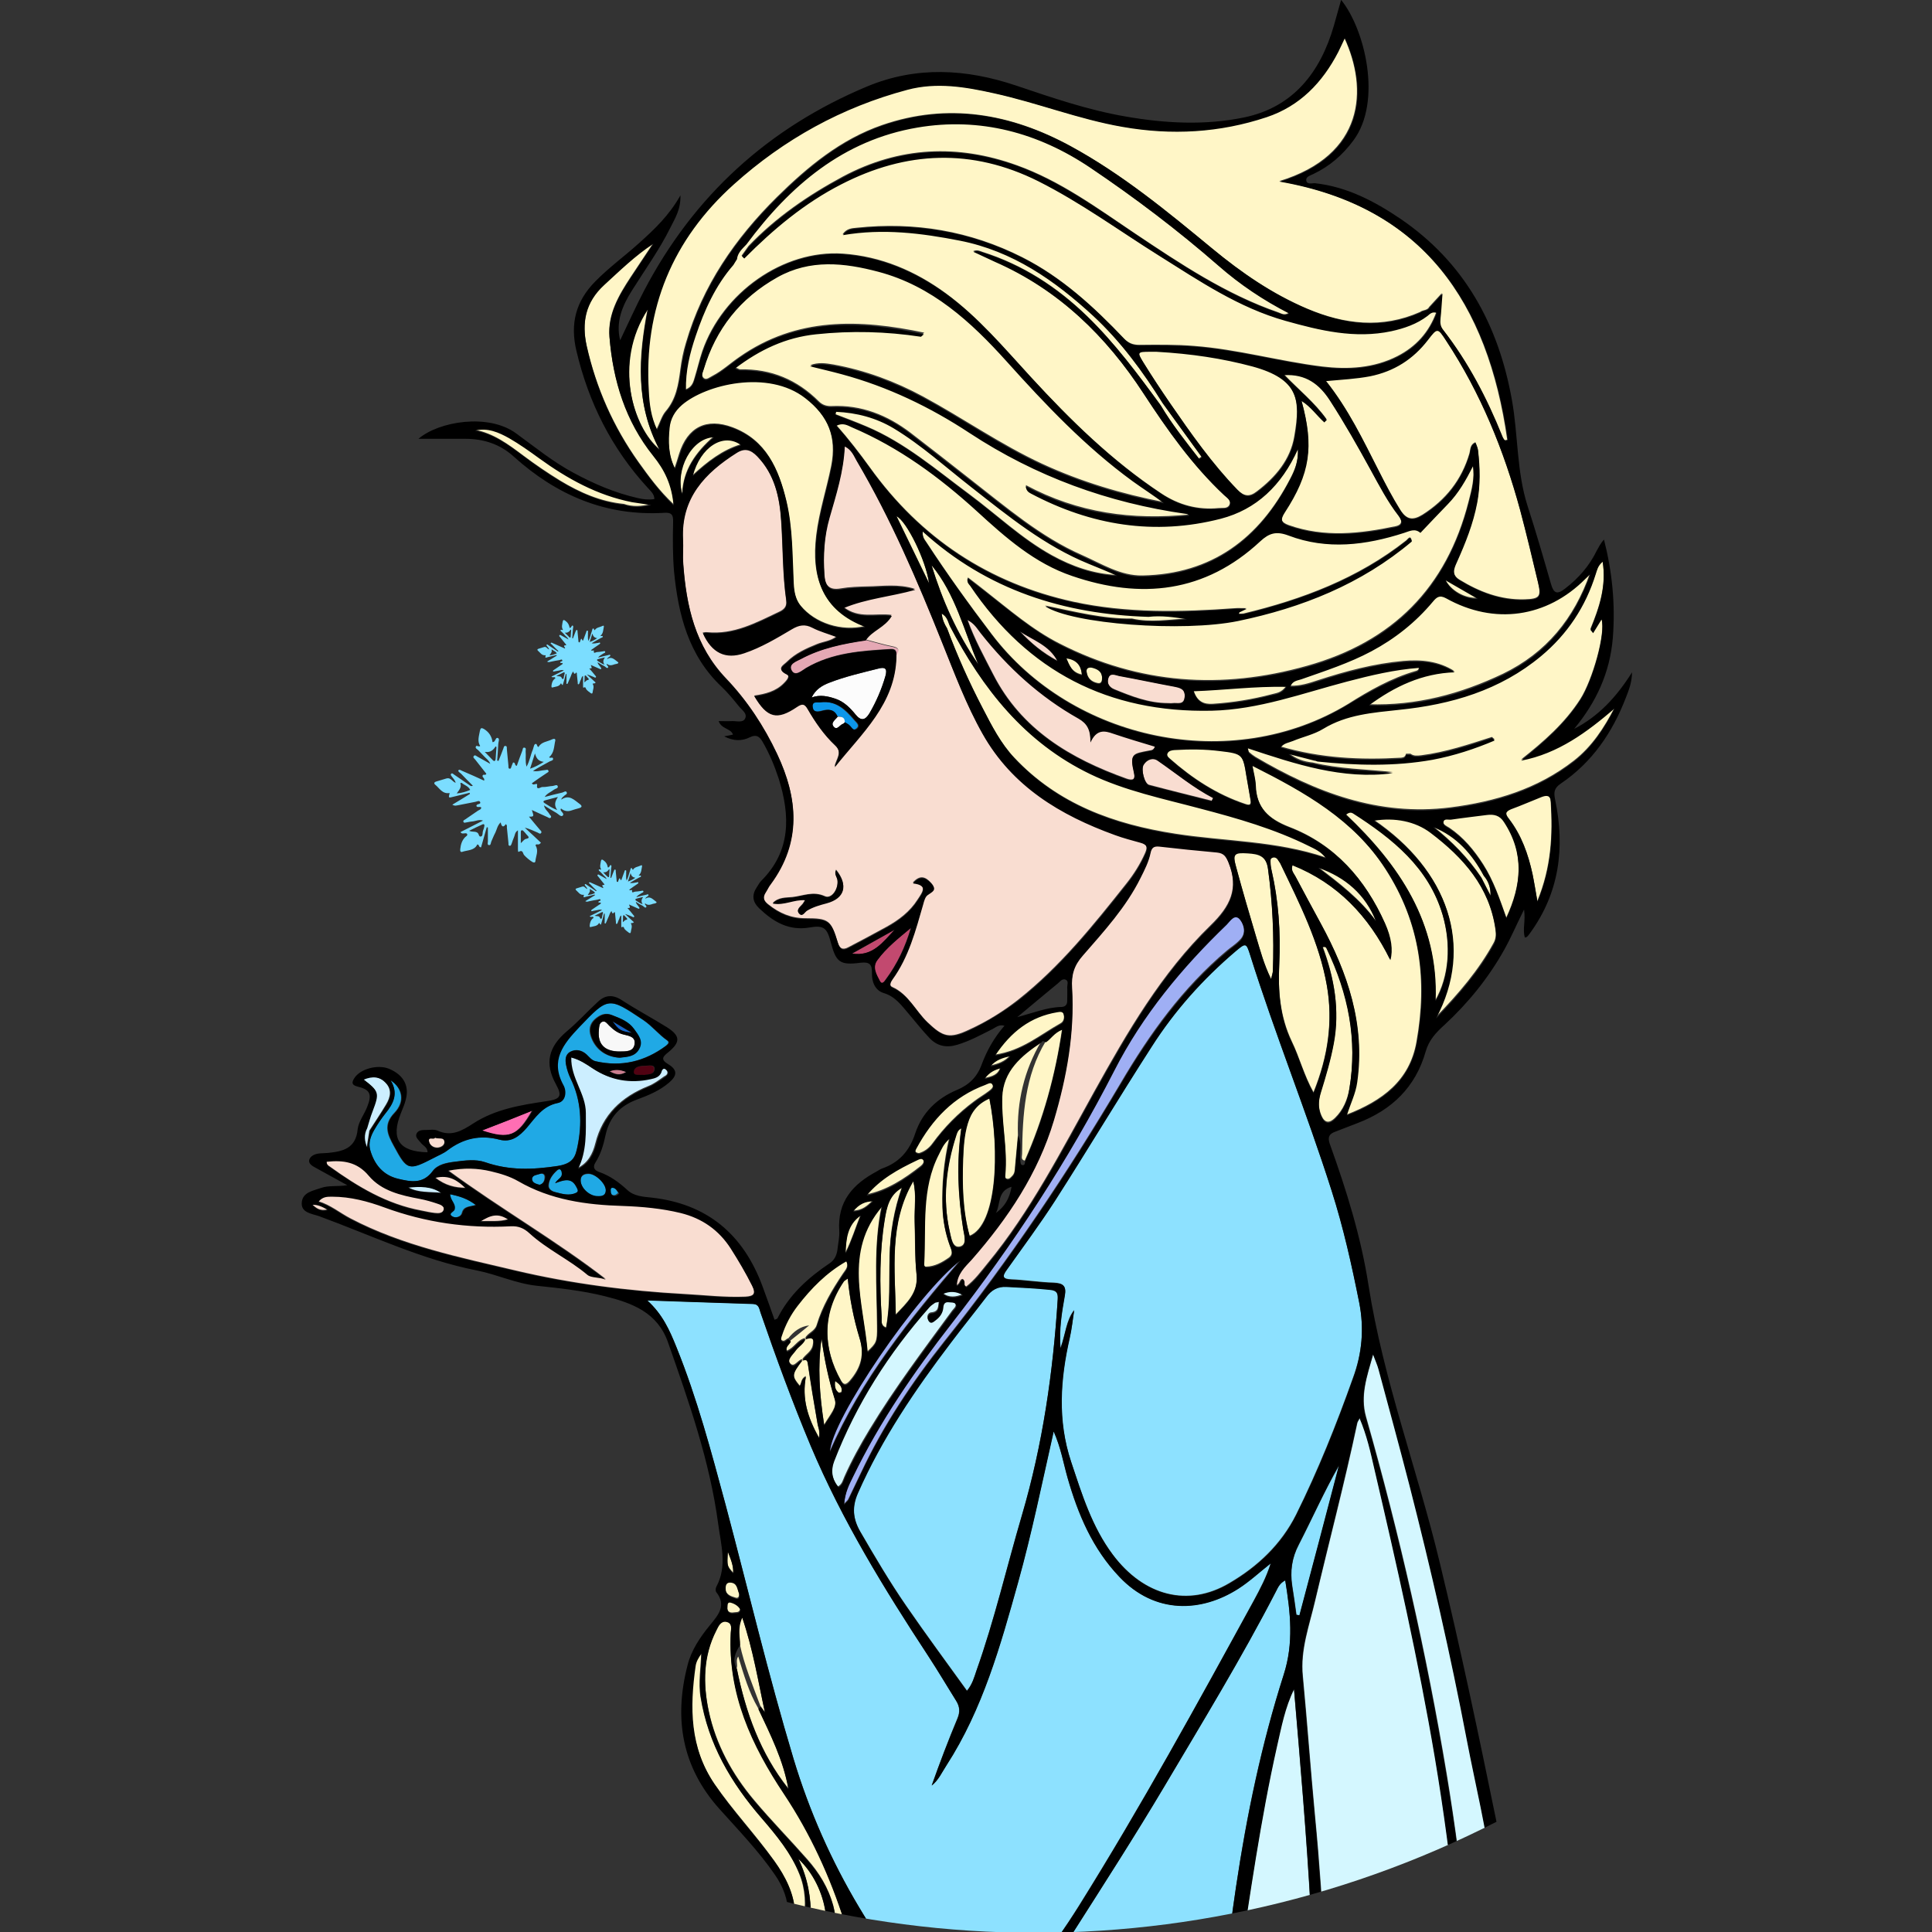
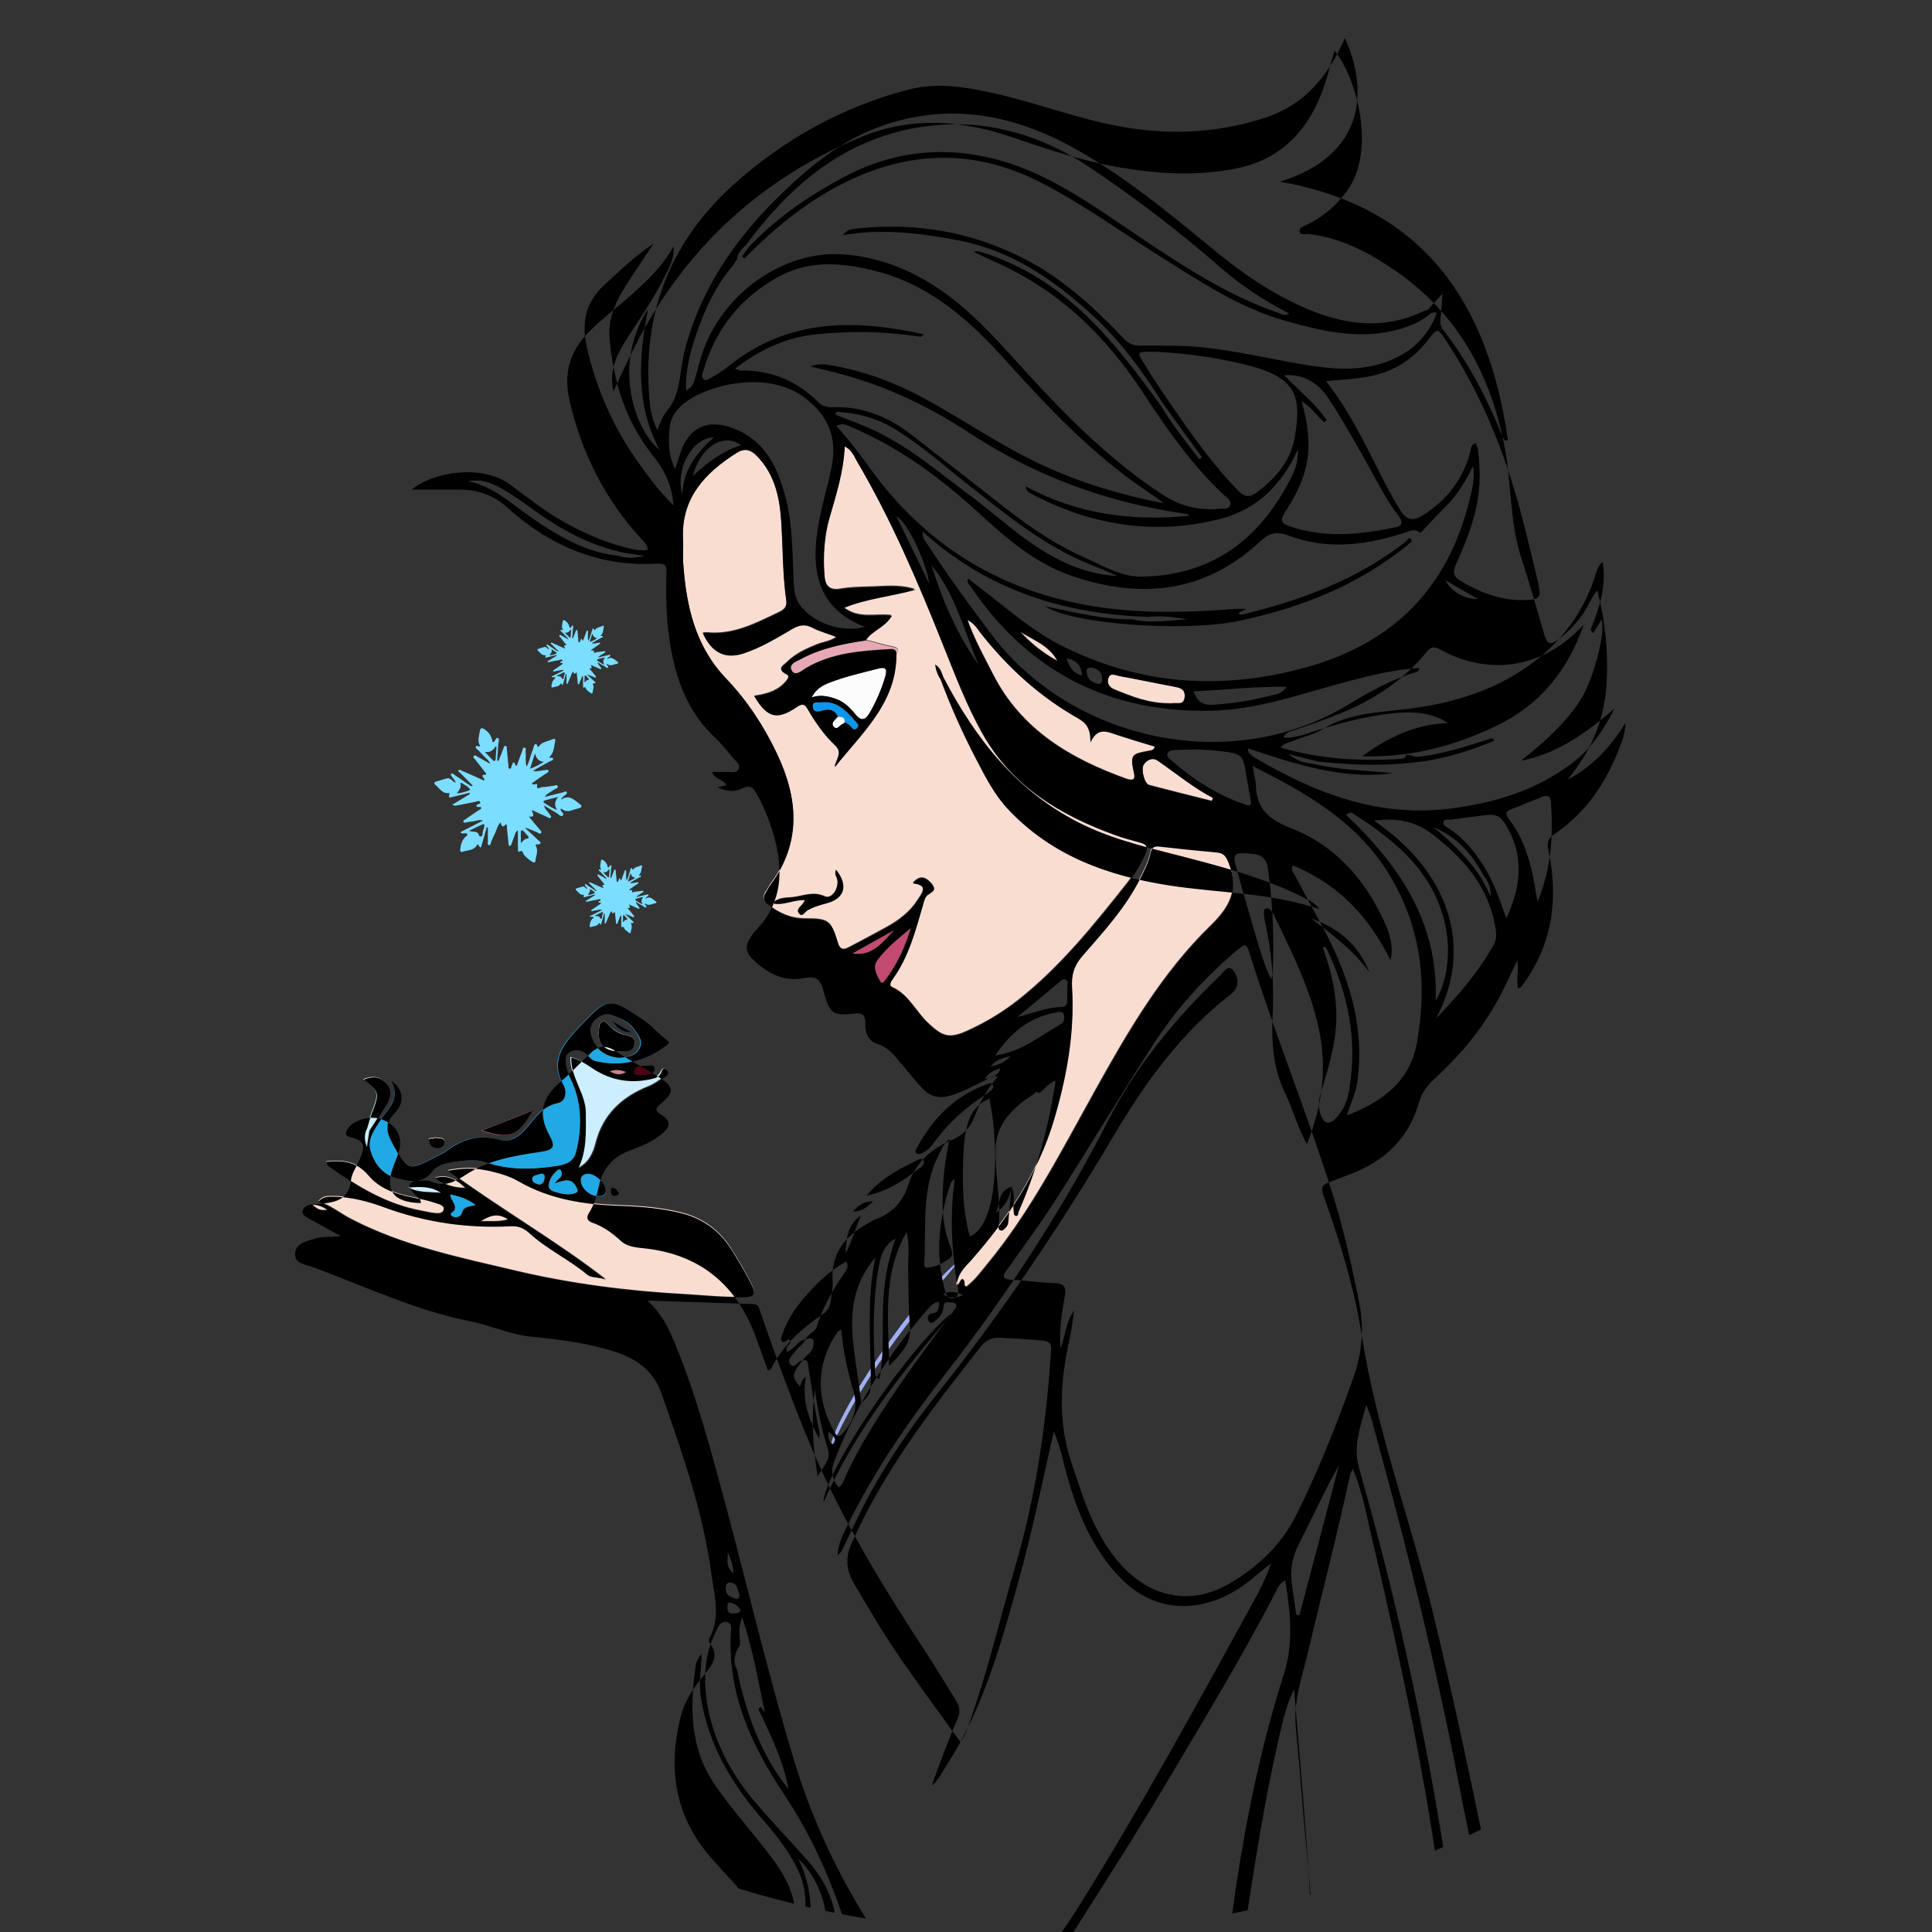
<svg xmlns="http://www.w3.org/2000/svg" width="14.663mm" height="14.663mm" version="1.1" viewBox="0 0 14.663 14.663">
  <rect x="0" y="0" width="14.663" height="14.663" fill="#333333" stroke="none" />
  <defs>
    <clipPath id="clipPath1">
      <circle cx="105.58" cy="148.52" r="7.699" style="fill-rule:evenodd;fill:#74a8d7;paint-order:stroke fill markers;stroke-width:.142" />
    </clipPath>
  </defs>
  <g transform="translate(-100.01 -141.55)">
    <g transform="translate(2.286 -0)" clip-path="url(#clipPath1)">
-       <path transform="matrix(.353 0 0 -.353 104.88 157.13)" d="m0 0c-.033.275-.28.223-.451.252-.171.028-.067-.124-.095-.195.014-.024.019-.047.024-.067 0-.004 0-.004.004-.009.1-.347.119-.712.152-1.069.043-.456.114-.907.076-1.367.171 0 .342.004.513.004-.024.333-.043.67-.071 1.002-.048.485-.095.969-.152 1.449m7.513 10.04c.034-.204.062-.413.091-.622.023-.005.042-.005.066-.01.285 1.074.57 2.147.85 3.22-.318-.555-.574-1.135-.864-1.7-.152-.285-.19-.574-.143-.888m1.439 6.089c-.161.812-.341 1.619-.593 2.408-.542 1.705-1.216 3.362-1.753 5.067-.085.271-.099.276-.318.086-.698-.594-1.306-1.278-1.8-2.047-.703-1.097-1.377-2.218-2.08-3.315-.323-.508-.684-.993-1.035-1.482-.105-.152-.091-.209.104-.214.299-.014.598-.062.902-.071.205-.01.281-.067.238-.285-.062-.351-.124-.708-.09-1.121.114.304.118.589.294.817-.028-.195-.047-.399-.095-.589-.204-.893-.271-1.776.029-2.669.232-.698.451-1.401.897-1.999.67-.893 1.62-1.14 2.508-.613.608.356 1.111.831 1.434 1.472.47.95.865 1.933 1.221 2.935.199.532.247 1.069.137 1.62m-2.626-15.854c-.09.138-.171.266-.399.19-1.396-.479-2.84-.593-4.303-.508-.199.01-.437.062-.593-.023-.357-.186-.608-.067-.865.161-.005.005-.028-.01-.057-.014.024-.181.052-.361.076-.542.081-.665.176-1.325.176-1.994h7.746c-.594.911-1.187 1.823-1.781 2.73m-7.114 9.338c.422-.613.864-1.211 1.306-1.824.118.142.156.29.204.432.389 1.097.651 2.232.978 3.344.447 1.519.67 3.068.77 4.644.009.133-.015.19-.167.205-.308.028-.617.042-.926.061-.199.01-.332-.066-.451-.218-.247-.328-.503-.646-.755-.974-.774-1.011-1.487-2.061-1.999-3.234-.133-.299-.11-.556.047-.831.318-.546.636-1.088.993-1.605m1.709-9.219c.689.907 1.397 1.8 2 2.764 1.339 2.142 2.555 4.355 3.766 6.573.133.247.266.494.361.798-.252-.199-.461-.394-.698-.546-.793-.508-1.791-.556-2.555.252-.58.608-.893 1.344-1.116 2.132-.091.318-.143.646-.3.998-.251-1.116-.47-2.19-.764-3.244-.38-1.363-.76-2.726-1.539-3.933-.095-.152-.171-.318-.318-.437.176.485.356.969.555 1.444.057.138.048.252-.028.375-.2.319-.389.646-.598.96-.95 1.448-1.857 2.925-2.532 4.526-.394.94-.745 1.9-1.078 2.864-.028.085-.033.18-.161.185-.741.024-1.482.047-2.275.076.332-.299.484-.651.627-1.002.446-1.102.75-2.251 1.059-3.396.484-1.819.916-3.647 1.458-5.452.688-2.285 1.895-4.251 3.528-5.975.309-.323.342-.318.608.038m1.886 2.204c-.128-.2-.095-.29.119-.38.935-.39 1.895-.651 2.911-.679.185-.005.252.047.261.228.029.603.114 1.197.204 1.795.228 1.548.547 3.078 1.026 4.569.219.674.147 1.33.033 2.028-.123-.067-.156-.157-.199-.238-.741-1.434-1.582-2.811-2.403-4.198-.627-1.054-1.292-2.085-1.952-3.125m-3.638-4.73c-.019.75-.062 1.5-.124 2.251-.014.175-.071.289-.251.351-.423.138-.418.147-.385-.294.066-.874.123-1.748.138-2.627h.655c-.014.1-.028.209-.033.319" clip-path="none" style="fill:#8de1ff" />
      <path transform="matrix(.353 0 0 -.353 104.67 157.14)" d="m0 0c-.01.043-.01.085-.029.123-.037.091-.014.262-.166.233-.161-.028-.061-.185-.052-.271.086-.826.133-1.657.171-2.488.085 0 .176-.005.261-.005-.062.803-.128 1.605-.19 2.403.005 0 .005 0 .005.005m6.986 24.412c-.114.152-.213-.029-.289-.105-.96-.926-1.81-1.947-2.413-3.13-.993-1.937-2.175-3.742-3.51-5.457-.798-1.026-1.534-2.094-2.104-3.267-.085-.176-.18-.356-.199-.618.061.062.08.076.09.1.09.19.18.375.271.565.479 1.021 1.102 1.957 1.8 2.836 1.401 1.757 2.645 3.619 3.79 5.552.617 1.049 1.329 2.042 2.279 2.84.091.076.19.137.271.223.152.142.105.337.014.461m-8.824-11.451c.674 1.553 1.724 2.854 2.812 4.122-.922-.693-2.793-3.438-2.812-4.122" clip-path="none" style="fill:#9faff4" />
      <path transform="matrix(.353 0 0 -.353 104.5 146.46)" d="m0 0c-.195.038-.385.095-.579.147-.48-.076-.96-.166-1.392-.399-.1-.052-.285-.114-.199-.256.076-.128.213 0 .304.057.565.332 1.187.37 1.818.408.133.01.124-.071.129-.156.071.104.071.17-.081.199" clip-path="none" style="fill:#e5a8b4" />
      <path transform="matrix(.353 0 0 -.353 104.13 147.03)" d="m0 0c.033-.024.071-.043.1-.066.047-.043.08-.133.156-.076.095.071 0 .132-.042.185-.195.228-.404.427-.736.384-.067-.009-.176.029-.171-.085.004-.124.095-.128.199-.1.133.038.271.048.333-.119.09 0 .166-.009.161-.123" clip-path="none" style="fill:#0c96ea" />
      <path transform="matrix(.353 0 0 -.353 104.38 148.84)" d="m0 0c-.109-.152-.014-.304.057-.442.047-.09.1-.009.128.034.247.332.423.702.542 1.111-.262-.223-.528-.428-.727-.703m.38.66c-.304-.171-.613-.342-.917-.513.442-.071.665.252.917.513" clip-path="none" style="fill:#c2496f" />
      <path transform="matrix(.353 0 0 -.353 104.08 146.99)" d="m0 0c-.048-.066-.161-.133-.081-.218.071-.081.133.047.2.066.014.005.023.019.038.033.004.114-.072.124-.157.119m.879 1.035c-.357-.09-.713-.171-1.055-.304-.152-.061-.294-.142-.38-.318.181.067.352.029.518-.028.18-.062.309-.195.427-.338.119-.147.209-.123.3.029.147.252.261.518.342.798.047.166-.01.199-.152.161" clip-path="none" style="fill:#fcfcfc" />
      <path transform="matrix(.353 0 0 -.353 103.27 151.02)" d="m0 0c-.256.399-.617.651-1.078.765-.409.099-.826.137-1.244.152-.784.023-1.549.123-2.247.532-.176.104-.385.166-.589.213-.285.067-.574.081-.926.01 1.149-.841 2.327-1.515 3.396-2.342-.133.057-.304.029-.394.105-.395.328-.865.546-1.245.893-.118.109-.242.161-.403.152-.931-.048-1.834.08-2.712.403-.361.133-.736.233-1.126.233-.104 0-.214.005-.299-.114.266-.081.465-.252.693-.37 1.116-.585 2.347-.836 3.553-1.121 1.187-.28 2.403-.437 3.628-.504.433-.023.87-.076 1.306-.057.181.01.238.062.148.243-.138.28-.295.546-.461.807m-9 .936c.085-.081.171-.152.337-.11-.123.072-.218.119-.337.11m11.061 6.482c-.147-.038-.29-.08-.418-.156-.052-.034-.104-.152-.18-.057-.057.071.033.133.081.19.019.023.033.052.057.09-.243.024-.452-.119-.699-.071.124.128.285.114.423.128.228.024.446.133.698.019.143-.067.299.157.271.356-.01.071-.076.133-.029.214.262-.323.186-.608-.204-.713m4.123-2.08c.902.713 1.614 1.601 2.322 2.494.162.204.299.422.404.66.057.133.033.199-.105.237-.185.053-.37.1-.551.167-1.177.427-2.208 1.044-2.845 2.175-.351.622-.598 1.287-.864 1.947-.537 1.344-1.106 2.674-1.843 3.923-.061.109-.114.237-.256.309-.024-.547-.181-1.041-.328-1.539-.114-.399-.133-.808-.109-1.221.014-.228.09-.361.356-.313.19.033.385.038.575.043.328.004.655.061 1.021-.053-.532-.147-1.04-.185-1.534-.389.328-.261.689-.124 1.031-.171-.148-.247-.423-.314-.561-.527.19-.048.385-.11.58-.148.151-.028.151-.095.08-.204-.023-1.026-.75-1.657-1.325-2.379.029.161.185.304.005.47-.238.223-.428.494-.589.779-.066.114-.114.123-.228.047-.432-.294-.641-.242-.917.228.238.034.466.091.637.266.057.057.152.157.057.205-.228.109-.062.185.009.256.181.18.409.285.646.38.138.057.29.062.423.166-.185.067-.361.114-.522.2-.162.085-.29.061-.442-.029-.333-.195-.66-.394-1.026-.518-.404-.137-.698.005-.888.428.033.005.066.014.095.009.574-.057 1.054.205 1.543.437.105.048.176.11.157.247-.081.565-.071 1.135-.109 1.705-.033.518-.138 1.007-.518 1.406-.138.143-.271.181-.442.076-.683-.437-1.192-.974-1.154-1.857.01-.176-.009-.351.005-.527.067-.917.257-1.781.926-2.479.451-.475.812-1.021 1.093-1.615.451-.955.532-1.895-.138-2.797-.038-.053-.067-.119-.105-.171-.076-.114-.047-.195.057-.276.238-.19.49-.299.803-.299.499 0 .546-.043.689-.513.042-.142.109-.176.232-.109.276.142.547.29.817.437.266.147.504.327.67.589.1.152.237.323-.105.361.152.171.271.133.395-.005.128-.143.009-.176-.081-.247-.052-.038-.076-.128-.095-.2-.162-.565-.309-1.13-.66-1.614-.038-.053-.081-.143 0-.176.351-.157.498-.508.755-.755.337-.323.475-.366.912-.157.375.171.726.39 1.045.641m4.516 2.954c-.057.138-.099.209-.251.224-.418.038-.832.08-1.25.128-.118.014-.156-.024-.18-.143-.038-.19-.128-.361-.214-.532-.308-.631-.779-1.144-1.239-1.667-.19-.213-.247-.422-.233-.698.057-.973-.114-1.914-.389-2.845-.338-1.149-.988-2.113-1.772-2.996-.142-.157-.313-.3-.323-.566.09.029.067.138.143.133.052-.047-.015-.123.071-.161.18.138.313.318.456.494.931 1.13 1.591 2.431 2.298 3.7.708 1.272 1.439 2.54 2.494 3.566.432.418.617.798.389 1.363m-15.478-7.675c-.218.148-.38.1-.603-.042.228.009.394-.019.603.042m-3.842 1.131c.598-.432 1.225-.808 1.966-.945.1-.019.195-.043.295-.053.076-.009.171-.009.19.081.014.071-.072.109-.133.128-.129.038-.257.081-.385.105-.409.076-.822.171-1.097.499-.252.299-.551.337-.907.299 0-.076.042-.095.071-.114m2.318.408c.071.005.142.048.147.114.005.138-.124.071-.204.109-.024-.052-.152.038-.129-.085.015-.081.091-.143.186-.138m15.179 8.24c-.067-.099.019-.418.118-.441.447-.119.898-.228 1.344-.342.01.023.024.047.034.066-.433.223-.798.527-1.193.803-.104.076-.232.028-.303-.086m-.632 1.615c.37-.152.741-.299 1.154-.299.033 0 .066-.005.1 0 .104.014.247-.052.261.142.014.176-.1.195-.233.219-.394.071-.783.157-1.178.228-.08.014-.194.081-.232-.052-.038-.105.023-.195.128-.238m-1.221.613c-.171.342-.522.451-.812.641.233-.257.499-.475.812-.641m1.487-2.536c.138-.048.195-.015.161.133-.095.408-.028.403.323.47.038.009.1 0 .128.095-.299.095-.603.18-.897.28-.185.062-.356.1-.489-.185.009.27-.072.408-.257.513-.826.465-1.52 1.092-2.104 1.838-.071.095-.133.204-.289.285.156-.437.365-.808.555-1.183.608-1.192 1.662-1.814 2.869-2.246m-14.87-8.573c.223-.176.437-.223.66-.223-.171.157-.347.299-.66.223" clip-path="none" style="fill:#f9ddd1" />
      <path transform="matrix(.353 0 0 -.353 101.76 149.98)" d="m0 0c-.361-.147-.722-.29-1.083-.427.584-.195.77-.124 1.083.427" clip-path="none" style="fill:#ff6eb3" />
      <path transform="matrix(.353 0 0 -.353 102.61 149.71)" d="m0 0c.081.019.214 0 .223.128.005.105-.109.071-.18.071-.109 0-.257-.009-.266-.128-.01-.095.133-.052.223-.071" clip-path="none" style="fill:#510212" />
      <path transform="matrix(.353 0 0 -.353 102.35 149.68)" d="m0 0c.109-.057.214-.104.361-.014-.147.061-.257.057-.361.014" clip-path="none" style="fill:#ca7d8e" />
      <path transform="matrix(.353 0 0 -.353 101.82 150.46)" d="m0 0c-.066-.024-.176-.024-.176-.109-.004-.081.091-.105.162-.128.09.023.118.095.118.171 0 .066-.056.085-.104.066" clip-path="none" style="fill:#20a9e5" />
      <path transform="matrix(.353 0 0 -.353 101.17 150.73)" d="m0 0c-.014-.052-.152-.085-.043-.147.072-.043.19-.01.209.076.038.152.166.128.295.171-.176.133-.352.19-.556.232.005-.142.133-.209.095-.332" clip-path="none" style="fill:#20a9e5" />
      <path transform="matrix(.353 0 0 -.353 102.57 149.51)" d="m0 0c-.095-.176-.271-.171-.418-.19-.304.014-.527.195-.613.465-.047.143-.019.266.091.366.104.09.218.147.365.086.171-.072.347-.138.461-.29.09-.128.209-.257.114-.437m.613.18c-.186.129-.323.309-.513.437-.755.504-.76.504-1.382-.147-.347-.361-.637-.712-.342-1.254.071-.133.057-.346-.124-.38-.327-.061-.479-.313-.665-.531-.156-.181-.332-.323-.584-.257-.418.109-.788.029-1.125-.233-.086-.066-.19-.104-.285-.156-.547-.281-.57-.281-.86.256-.123.228-.237.446.014.708.233.242.176.532-.08.703.175-.281.061-.499-.114-.718-.091-.109-.167-.228-.238-.351-.076-.133-.128-.275-.085-.432.085-.314.28-.542.598-.618.266-.066.532-.123.746.167.104.142.294.18.475.199.218.029.446.057.65-.009.518-.181 1.017-.167 1.563-.081.337.052.38.209.422.408.105.499.086.998-.147 1.473-.043.09-.076.185-.095.285-.019.109-.024.228.09.289.124.067.247.034.347-.057.062-.057.109-.123.195-.147.556-.128 1.059-.005 1.515.332.019.024.09.067.024.114" clip-path="none" style="fill:#20a9e5" />
      <path transform="matrix(.353 0 0 -.353 102.19 150.46)" d="m0 0c-.09 0-.166-.033-.166-.142 0-.167.194-.347.37-.342.095-.005.171.014.171.128 0 .147-.223.361-.375.356" clip-path="none" style="fill:#20a9e5" />
      <path transform="matrix(.353 0 0 -.353 101.94 150.53)" d="m0 0c.057.09.142.114.147.195 0 .033-.005.071-.024.09-.023.028-.061.014-.085-.01-.095-.085-.171-.185-.18-.313-.01-.086.061-.133.137-.152.152-.038.304-.09.461-.014.057.028.019.085 0 .128-.109.204-.271.147-.456.076" clip-path="none" style="fill:#20a9e5" />
-       <path transform="matrix(.353 0 0 -.353 102.37 150.56)" d="m0 0c-.047.009-.052-.033-.052-.066 0-.067.033-.114.104-.105.029.005.052.033.076.047-.033.062-.066.11-.128.124" clip-path="none" style="fill:#20a9e5" />
      <path transform="matrix(.353 0 0 -.353 100.82 150.56)" d="m0 0c.218-.123.465-.095.712-.119-.213.152-.46.143-.712.119" clip-path="none" style="fill:#cef" />
      <path transform="matrix(.353 0 0 -.353 102.78 149.67)" d="m0 0c-.071.071-.104 0-.128-.047-.048-.095-.138-.119-.223-.138-.447-.1-.865-.024-1.245.228-.142.095-.28.19-.465.237-.014-.441.313-.774.313-1.192 0-.408.029-.817-.166-1.201.237.109.337.323.389.531.157.627.566 1.003 1.14 1.235.124.048.233.133.342.209.057.024.1.076.043.138" clip-path="none" style="fill:#cef" />
      <path transform="matrix(.353 0 0 -.353 100.48 149.74)" d="m0 0c.337-.256.342-.285.19-.689-.043-.114-.076-.237-.114-.356-.076-.138-.057-.28 0-.423.019.119.038.243.057.361.123.19.247.376.361.566.09.152.128.313-.01.46-.137.152-.299.157-.484.081" clip-path="none" style="fill:#cef" />
      <path transform="matrix(.353 0 0 -.353 102.43 149.53)" d="m0 0c.133.005.294-.005.313.166.019.152-.123.171-.237.2-.128.033-.223.109-.313.194-.038.038-.081.105-.143.081-.071-.028-.071-.104-.076-.171-.033-.309.119-.47.456-.47" clip-path="none" style="fill:#f8f8f8" />
      <path transform="matrix(.353 0 0 -.353 102.52 149.39)" d="m0 0c-.171.104-.294.176-.418.247.138-.195.171-.209.418-.247" clip-path="none" style="fill:#1568cc" />
-       <path transform="matrix(.353 0 0 -.353 104.68 150.35)" d="m0 0c-.399-.19-.784-.399-1.078-.75.446.09.817.337 1.168.612.043.034.09.095.048.152-.038.043-.09.005-.138-.014m-.043-1.325c-.009.29.043.579-.028.869-.532-.902-.39-1.895-.375-2.873.237.251.489.47.446.869-.043.38-.028.76-.043 1.135m.599.313c-.015.485.028.96.147 1.482-.138-.119-.181-.237-.233-.342-.38-.741-.266-1.548-.313-2.336 0-.043 0-.1.052-.095.18.004.337.09.48.19.109.076.061.18.023.27-.095.266-.147.542-.156.831m1.458 3.254c-.162-.034-.318-.081-.428-.219.167.033.314.086.428.219m-.556-.489c.176.033.295.075.342.227-.123-.033-.237-.08-.342-.227m-.361-.965c-.076-.251-.09-.513-.1-.769-.019-.556-.014-1.111.143-1.658.589.233.651 1.829.423 2.964-.247-.109-.39-.285-.466-.537m-1.41-1.377c-.271-.152-.328-.423-.371-.689-.114-.698-.109-1.396-.066-2.099.004-.081-.029-.185.095-.232.095.517.061 1.025.076 1.534.009.508.095 1.002.266 1.486m1.277 1.278c-.085-.038-.095-.1-.109-.152-.223-.679-.299-1.368-.143-2.071.034-.138.057-.366.214-.337.171.033.1.256.076.394-.114.712-.147 1.425-.038 2.166m-4.308-14.828c-.65.751-1.139 1.582-1.301 2.584-.052.318.01.636.014.954-.057-.085-.114-.175-.128-.265-.133-.893-.128-1.762.413-2.556.395-.574.874-1.078 1.278-1.643.513-.708.698-1.453-.033-2.299.104-.047.152.038.209.095.465.452.627 1.287.37 1.91-.185.465-.494.845-.822 1.22m-1.016 29.688c-.48-.014-.841-.703-.679-1.23.019.504.285.884.679 1.23m3.61-16.542c-.832-.973-.399-2.051-.309-3.134.195.18.214.209.209.541-.005.865-.081 1.734.1 2.593m-1.796-14.024c.209-.437.271-.836.271-1.249v-1.212c.579.741.361 1.862-.271 2.461m1.064 12.481c-.047-.033-.076-.043-.085-.062-.466-.698-.451-1.448-.057-2.151.057-.1.104-.1.185-.01.242.28.328.565.209.941-.124.403-.209.831-.252 1.282m-.066-13.844c-.309.973-.736 1.904-1.302 2.754-.698 1.055-1.206 2.156-1.144 3.458.005.085.043.223-.1.247-.119.019-.166-.095-.209-.186-.285-.555-.29-1.149-.166-1.738.152-.722.503-1.363.978-1.928.366-.437.765-.841 1.14-1.268.257-.29.456-.613.561-.997.137-.518 0-.998-.214-1.459-.171-.365-.043-.655.19-.959.061.19.08.385.175.527.328.504.252 1.036.091 1.549m.204-2.527c.09.408.028.769-.024 1.192-.347-.546-.337-.85.024-1.192m10.164 22.659c-.162.931-.589 1.767-.993 2.612-.014.029-.038.057-.052.086-.029.042-.062.08-.119.066-.067-.019-.048-.076-.048-.123 0-.048.01-.1.019-.148.157-.665.2-1.339.171-2.018-.028-.584.015-1.149.271-1.686.166-.342.257-.717.466-1.092.313.774.422 1.529.285 2.303m2.222 3.296c-.332.252-.774.332-1.216.261 1.596-1.083 2.161-2.697 1.335-4.25.503.517.926 1.016 1.244 1.595.057.1.057.2.038.314-.133.916-.693 1.548-1.401 2.08m.266-1.776c-.304 1.026-1.073 1.643-1.928 2.184-.033.019-.076.038-.152-.028 1.149-1.088 1.99-2.327 1.923-4.008.3.522.347 1.206.157 1.852m-4.094 3.206c.029-.162.067-.29.071-.418.019-.49.276-.732.727-.908.978-.375 1.629-1.116 2.052-2.061.133-.304.171-.574.114-.788-.466.945-1.135 1.648-2.104 2.037-.038-.109.028-.171.066-.242.181-.342.366-.679.547-1.016.579-1.064.959-2.171.778-3.405-.033-.243-.142-.456-.223-.713.774.299 1.359.732 1.506 1.563.237 1.325.085 2.564-.67 3.723-.689 1.073-1.729 1.662-2.864 2.228m5.125-2.793c.005.166-.043.313-.147.432-.252.47-.585.85-1.088 1.05.399-.318.755-.675 1.04-1.102.062-.128.128-.252.195-.38m.66 2.916c.48.38.94.779 1.273 1.301.261.409.551 1.42.456 1.734-.062-.1-.124-.2-.181-.295l-.057.072c.19.46.347.926.261 1.462-.099-.08-.118-.175-.147-.261-.218-.707-.612-1.296-1.178-1.767-.878-.736-1.933-1.04-3.049-1.154-.57-.057-1.125-.099-1.633-.408-.195-.119-.433-.171-.651-.261-.086-.033-.19-.043-.266-.143.855-.251 1.719-.294 2.593-.242.062.005.09.029.105.086h.095c.071-.053.142-.043.232-.034.523.067 1.021.233 1.52.394.019-.019.038-.033.057-.052-.432-.18-.874-.327-1.335-.413-.821-.147-1.648-.123-2.474-.038-.024.005-.047.019-.066.019-.186.048-.371.095-.556.143.157-.133.332-.19.522-.209.565-.138 1.145-.143 1.72-.205-1.083-.142-2.09.195-3.121.537.019-.076.019-.095.029-.104.043-.038.09-.076.137-.105 1.292-.76 2.641-1.282 4.189-1.088.974.124 1.881.399 2.66 1.007.389.304.655.713.879 1.15-.603-.518-1.221-.974-2.014-1.126m.432-.793c-.218-.081-.432-.181-.651-.261-.133-.053-.133-.105-.047-.214.271-.351.418-.76.508-1.187.038-.171.062-.342.105-.589.304.736.332 1.429.289 2.137-.009.166-.104.152-.204.114m-1.168-.38c-.257-.033-.513-.062-.77-.1-.057-.009-.152.033-.166-.057-.014-.071.076-.104.128-.137.304-.205.532-.48.727-.784.228-.356.356-.746.499-1.145.327.703.394 1.392-.043 2.071-.1.138-.223.171-.375.152m-3.443-2.878c-.015.033-.029.057-.091.038.252-.67.371-1.354.242-2.066-.066-.361-.17-.712-.28-1.064-.052-.171-.061-.337.015-.513.076-.171.175-.161.289-.052.181.176.271.399.314.641.175 1.059-.029 2.057-.489 3.016m-5.799-1.363c-.575-.095-.993-.423-1.335-.931.575.081.969.427 1.411.674.071.038.085.124.066.2-.019.081-.085.066-.142.057m-.342-.651c-.433-.28-.817-.617-.841-1.173-.019-.56.114-1.116.066-1.676-.004-.038-.009-.091.043-.1.048-.01.076.028.105.057.061.057.061.133.066.209.019.223.043.451.062.674-.024.717.133 1.387.499 2.009m.099.005c-.451-.746-.498-1.582-.508-2.422 0-.053-.033-.124.057-.143.394.893.656 1.824.803 2.836-.181-.072-.242-.2-.352-.271m5.652 4.217c-.746.371-1.539.599-2.341.808-.798.209-1.615.375-2.366.741-1.405.679-2.312 1.833-3.015 3.182-.038.09-.053.194-.176.266.019-.138.062-.233.119-.323.218-.589.475-1.159.764-1.715.195-.38.39-.76.684-1.073.941-1.002 2.142-1.434 3.467-1.639 1.064-.166 2.152-.147 3.225-.508-.114.147-.242.2-.361.261m1.444-1.619c-.233.584-.665.95-1.244 1.154.455-.347.907-.689 1.244-1.154m-11.403-7.138c.133.261.218.541.327.816-.289-.199-.318-.503-.327-.816m8.648 8.596c-.299.019-.332-.01-.251-.299.137-.509.285-1.012.436-1.515.086-.281.157-.57.319-.898.023.1.038.138.038.176.028.736-.005 1.467-.105 2.199-.043.289-.214.323-.437.337m-8.487-7.694c.204 0 .314.109.428.218-.162 0-.3-.057-.428-.218m7.742 10.895c.427.028.845.095 1.258.204.095.029.209.024.318.181-.693.014-1.334-.072-1.994-.095.076-.243.223-.304.418-.29m1.629 3.842c.764-.271 1.534-.185 2.298-.024.157.034.138.133.057.243-.232.308-.413.645-.598.983-.276.508-.561 1.007-.874 1.491-.233.356-.522.579-.988.551.314-.328.66-.603.917-.964-.019-.019-.033-.038-.052-.052-.162.142-.285.332-.49.46.271-.988.186-1.558-.361-2.398-.095-.152-.085-.228.091-.29m2.987 3.994c-.318-.418-.722-.674-1.244-.779-.3-.061-.594-.071-.95-.104.489-.613.802-1.278 1.135-1.928.147-.29.299-.58.47-.855.133-.209.266-.233.475-.105.503.319.845.751 1.012 1.321.023.08.009.19.128.237.019-.057.047-.109.052-.161.043-.376.052-.746-.019-1.126-.085-.446-.252-.864-.437-1.278-.062-.137-.123-.275.062-.389.427-.261.883-.437 1.396-.423.328.01.366.057.29.371-.124.517-.247 1.04-.385 1.558-.351 1.287-.85 2.512-1.586 3.633-.19.294-.195.294-.399.028m-9.855-3.329c.589-.437 1.121-.95 1.772-1.311.437-.242.902-.404 1.405-.427-.199.099-.408.18-.617.261-.945.385-1.719 1.016-2.512 1.638-.551.433-1.074.912-1.677 1.273-.38.233-.803.338-1.24.356-.004-.023-.009-.042-.019-.066.224-.085.452-.171.675-.266.826-.347 1.501-.931 2.213-1.458m10.924-2.227c-.233.133-.442.256-.694.399.119-.247.432-.418.694-.399m-8.402-1.591c.019-.138.109-.219.242-.243.081-.014.09.057.09.114 0 .157-.109.205-.223.233-.1.01-.119-.038-.109-.104m-.104-.057c-.019.232-.133.337-.338.365.067-.156.119-.323.338-.365m3.666 6.634c-.655.176-1.33.276-2.071.319h-.137c-.271 0-.281-.005-.143-.233.185-.299.38-.594.579-.884.447-.645.898-1.291 1.449-1.861.143-.147.261-.166.423-.038.399.304.717.679.802 1.178.143.816.081 1.253-.902 1.519m-9.978-30.581c-.105.618-.385 1.164-.646 1.72-.2.342-.309.722-.428 1.111-.061-.085-.004-.176-.033-.252.19-.935.503-1.819 1.107-2.579m8.301 22.337c-.057-.005-.123-.015-.151-.072-.029-.057.019-.095.056-.128.48-.423 1.007-.769 1.62-.974.081-.028.133-.028.114.081-.028.171-.062.347-.09.518-.076.48-.09.494-.57.551-.323.043-.651.043-.979.024m5.837 3.272c-.152.085-.209.019-.285-.076-.37-.442-.812-.793-1.32-1.064-.48-.257-.997-.423-1.51-.603-.086-.029-.195-.033-.233-.162.223-.009.413.057.603.119.599.195 1.202.356 1.829.413.384.034.76 0 1.102-.218-.699-.024-1.292-.304-1.843-.713 1.021-.033 1.971.219 2.887.656.931.451 1.53 1.187 1.872 2.165-.034-.033-.071-.066-.105-.099-.831-.841-1.961-1.002-2.997-.418m-15.326 7.157c-.389-.446-.627-.974-.812-1.529-.123-.366-.218-.746-.209-1.164.152.057.171.171.2.266.057.185.099.371.161.556.437 1.263 1.743 2.185 3.021 2.099.817-.057 1.558-.37 2.218-.855.693-.508 1.244-1.163 1.823-1.795.851-.926 1.748-1.805 2.803-2.503.379-.252.788-.361 1.234-.318.081.009.19-.019.233.066.048.105-.057.167-.119.224-.684.641-1.22 1.401-1.728 2.179-.808 1.24-1.834 2.237-3.201 2.841-.148.066-.295.137-.461.213.09.038.142.005.199-.014.865-.275 1.601-.75 2.247-1.377.598-.58 1.092-1.245 1.581-1.914.242-.409.537-.774.827-1.15l.057.038c-.281.385-.561.775-.841 1.159-.427.684-.902 1.33-1.496 1.881-.826.765-1.729 1.396-2.869 1.619-.826.162-1.652.266-2.512.119.085.128.199.133.304.143 1.244.133 2.436-.067 3.557-.632.846-.427 1.539-1.064 2.19-1.748.095-.099.19-.137.327-.137.395.004.789.009 1.183-.024.931-.071 1.828-.328 2.75-.442.555-.066 1.106-.038 1.619.223.399.205.679.513.836.945-.104.034-.152-.028-.199-.066-.233-.176-.499-.266-.779-.328-.784-.171-1.529.01-2.275.223-.997.281-1.848.855-2.712 1.397-.864.541-1.686 1.149-2.603 1.605-1.424.712-2.84.651-4.236-.066-.788-.404-1.463-.969-2.085-1.596l-.047.047c.047.067.099.133.147.205.589.617 1.282 1.092 2.032 1.496 1.212.645 2.465.702 3.738.242.931-.333 1.724-.917 2.536-1.463.979-.655 1.962-1.311 3.087-1.7.067-.024.129-.072.224-.01-.556.285-1.059.627-1.52 1.026-.874.76-1.795 1.458-2.75 2.104-1.126.76-2.379 1.097-3.723.869-1.596-.271-2.741-1.244-3.676-2.512-.091-.095-.19-.181-.205-.318-.023-.038-.047-.081-.076-.124m1.791-1.482c-.641-.066-1.207-.327-1.743-.736.066-.024.085-.043.109-.043.665.015 1.225-.223 1.691-.688.076-.076.166-.105.275-.1.641.028 1.197-.195 1.696-.575.432-.332.859-.665 1.287-1.002.764-.593 1.505-1.235 2.403-1.629.418-.185.822-.446 1.297-.437 1.491.029 2.512.798 3.177 2.085.095.181.18.38.166.651-.351-.774-.893-1.292-1.657-1.491-1.42-.371-2.788-.148-4.08.541-.043.024-.1.048-.114.157 1.121-.603 2.299-.755 3.519-.632-.019.024-.043.038-.066.038-1.682.233-3.235.803-4.659 1.738-.851.556-1.758.993-2.746 1.264-.227.061-.455.114-.683.171.171.066.332.042.498.014.679-.124 1.321-.361 1.928-.689.86-.465 1.663-1.03 2.556-1.444.84-.389 1.719-.65 2.626-.826-.223.171-.456.313-.674.475-1.017.741-1.872 1.643-2.708 2.574-.769.855-1.61 1.62-2.759 1.928-.727.195-1.467.276-2.17-.118-.793-.452-1.325-1.112-1.587-1.986-.019-.071-.066-.156.005-.209.057-.042.124.024.185.053.209.109.38.27.575.403 1.235.865 2.588.817 3.975.523-.019-.019-.043-.033-.062-.052-.755.104-1.505.123-2.26.042m1.719-3.918c.238-.489.47-.969.703-1.448-.062.489-.489 1.353-.703 1.448m.489-13.711c.114.033.214.104.29.209.252.346.551.65.898.907.099.076.209.138.308.214.048.038.124.085.081.161-.038.067-.109.014-.157-.005-.679-.251-1.135-.745-1.477-1.363-.038-.066-.042-.109.057-.123m.266 12.657c.233-.76.551-1.482 1.007-2.137-.309.726-.489 1.51-1.007 2.137m10.406-2.294c.038.009.081.024.076.095-.527-.038-1.04-.166-1.548-.295-.96-.251-1.9-.603-2.912-.627-2.218-.047-3.951.841-5.191 2.684-.028.038-.085.081-.042.156.123-.094.242-.185.361-.28.522-.408 1.021-.845 1.614-1.144 1.705-.869 3.477-.993 5.315-.475 1.843.517 3.001 1.681 3.472 3.533.066.257.137.513.09.784-.152-.299-.309-.584-.542-.817-.199-.204-.394-.408-.589-.617-.118.104-.232.038-.351 0-.822-.266-1.657-.371-2.484-.057-.261.099-.413.057-.608-.124-1.187-1.102-2.564-1.254-4.041-.755-.798.271-1.43.826-2.043 1.387-.807.736-1.681 1.382-2.693 1.809-.095.038-.19.1-.332.034.266-.3.499-.604.722-.912 1.092-1.52 2.555-2.489 4.379-2.888 1.144-.247 2.313-.223 3.476-.138.057.005.119 0 .243 0-.086-.042-.105-.052-.129-.061-.023-.01-.042-.024-.033-.057.033 0 .067 0 .1.004 1.263.304 2.46.756 3.495 1.572.038.029.091.129.119-.009-1.088-.917-2.36-1.425-3.738-1.71-1.182-.247-3.566-.066-4.146.318.651-.133 1.249-.289 1.871-.28.395-.09.789-.019 1.183 0-.276.043-.556.086-.831.052-1.814.057-3.462.57-4.854 1.834-.014-.138.047-.19.085-.252.442-.675.908-1.325 1.397-1.966 1.729-2.285 5.148-3.035 7.67-1.501.451.285.921.551 1.439.703m-14.666-19.382c.005.152-.038.27-.114.46-.024-.308-.019-.313.114-.46m-.874 23.594c.328.3.641.542 1.04.665-.38.281-.878-.038-1.04-.665m2.584-18.707c.033.161-.014.204-.162.152-.038-.105-.142-.152-.204-.238-.066-.09-.204-.194-.123-.294.09-.119.166.076.266.081.061.104.194.156.223.299m-1.662-5.424c.066-.024.085.029.076.095-.043.095-.038.238-.195.252-.09.005-.105-.071-.105-.138.01-.142.124-.18.224-.209m1.795 3.443c.024.152-.019.219-.029.29-.076.437-.152.879-.213 1.316-.015.095-.057.08-.114.066-.233-.299-.233-.342-.057-.556.047.053.019.148.133.205-.091-.471.033-.874.28-1.321m-1.7-4.445c.095-.456.28-.888.441-1.325.033-.043.062-.086.095-.128-.142.665-.247 1.334-.489 2.042-.109-.247-.047-.418-.047-.589m-.124.684c.052.009.124-.01.128.081-.047.08-.123.128-.209.152-.076.019-.066-.053-.071-.095-.005-.11.048-.157.152-.138m-1.857 28.035c-.76-1.159-.309-2.564.252-3.025-.523.973-.451 1.995-.252 3.025m-2.346-3.201c-.209.152-.423.304-.646.432-.218.124-.456.233-.731.162.408-.076.726-.314 1.049-.556.252-.19.518-.37.789-.537.422-.256.873-.455 1.372-.503.19-.066.38-.052.575-.005-.138.019-.276.043-.413.062-.741.147-1.387.508-1.995.945m6.611-17.264c-.427-.242-.75-.579-1.045-.954-.147-.19-.266-.404-.337-.637-.014-.042-.043-.104.009-.133.053-.028.086.038.133.048.114.142.252.252.447.275-.133-.109-.266-.218-.399-.323-.029-.066-.133-.109-.081-.218.157.057.228.237.394.271.057.114.205.142.247.28.119.403.333.76.565 1.106.048.076.138.148.067.285m-5.087 19.862c-.038.484.2.888.456 1.278.162.247.328.489.49.736-.395-.257-.722-.58-1.06-.888-.403-.371-.489-.813-.375-1.325.204-.908.575-1.743 1.116-2.503.219-.304.437-.608.755-.907-.038.446-.199.769-.436 1.063-.604.741-.87 1.61-.946 2.546m.832-1.164c.014-.275.047-.55.18-.835.076.156.114.294.195.389.228.266.275.579.318.907.024.19.062.38.119.565.356 1.23 1.059 2.247 1.956 3.135.661.651 1.368 1.239 2.261 1.548 1.415.489 2.764.247 4.042-.446 1.106-.603 2.08-1.401 3.049-2.204.627-.518 1.296-.978 2.047-1.297.798-.337 1.61-.436 2.431-.071.057.048.157.029.195.109.076.081.152.167.271.295-.019-.219-.024-.375-.043-.527-.014-.095-.005-.171.062-.257.537-.688.94-1.458 1.263-2.27.01-.024.014-.047.033-.066.015-.019.019-.062.091-.029-.418 2.94-1.805 5.011-4.902 5.557 1.834.56 1.914 1.976 1.397 3.087-.053-.109-.095-.204-.143-.299-.337-.656-.826-1.164-1.539-1.401-1.011-.338-2.047-.39-3.096-.209-.94.166-1.833.517-2.764.722-.618.137-1.235.247-1.862.076-1.406-.376-2.65-1.064-3.733-2.033-1.311-1.178-1.928-2.669-1.828-4.446m1.814-.788c.722-.271.988-.888 1.149-1.567.138-.58.128-1.178.157-1.772.009-.175.038-.351.157-.494.313-.38.878-.56 1.382-.441-.926.351-1.154 1.059-1.045 1.956.062.509.223.993.323 1.496.118.613-.062 1.074-.57 1.468-.798.622-2.142.299-2.65-.147-.152-.133-.247-.295-.266-.494-.024-.29-.029-.584.118-.879.034.1.067.2.095.299.181.58.589.784 1.15.575m1.914-19.581c-.086-.604-.048-1.197.057-1.862.128.223.285.375.228.555-.138.428-.228.86-.285 1.307m.365-1.169c.01-.009.062.005.062.014.024.11-.047.176-.138.243-.014-.095-.009-.19.076-.257" clip-path="none" style="fill:#fff6c7" />
-       <path transform="matrix(.353 0 0 -.353 109.46 157.99)" d="m0 0c-.014.057-.038.109-.048.166-.151.907-.299 1.814-.451 2.717-.085.518-.18 1.03-.27 1.543-.01-.042-.015-.08-.019-.123 0-.014-.005-.029-.005-.043-.01-.109 0-.223.009-.332.1-1.306.209-2.617.214-3.928zm-.788.195c0 2.028-.138 4.051-.371 6.06-.114.978-.356 1.942-.541 2.911-.352 1.838-.77 3.667-1.235 5.481-.214.836-.442 1.662-.665 2.493-.024.086-.062.171-.119.323-.137-.484-.285-.893-.156-1.353.721-2.527 1.301-5.087 1.733-7.675.37-2.237.594-4.498.636-6.768.01-.494.01-.988.015-1.482 0-.057.014-.128-.024-.166.128-.009.256-.024.389-.028.095-.005.271-.015.409.019-.048.023-.071.085-.071.185m-1.601 8.596c-.351 2.085-.822 4.151-1.301 6.207-.081.357-.162.718-.318 1.088-.029-.057-.053-.085-.057-.119-.271-1.277-.604-2.536-.903-3.804-.123-.532-.323-1.059-.266-1.624.095-.998.166-2 .261-3.002.195-1.999.266-4.008.357-6.017.023-.508-.029-1.021.123-1.52.959 0 1.919-.005 2.883-.005-.081.622-.067 1.254-.086 1.881-.08 2.322-.308 4.626-.693 6.915m-10.467 9.807c-.086.01-.114-.033-.119-.118-.005-.114-.076-.205-.166-.271-.043-.029-.1-.09-.148-.014-.047.071 0 .156.057.161.176.014.152.128.171.252-.047-.01-.076-.01-.095-.024-.042-.028-.085-.057-.118-.095-.874-.983-1.572-2.075-2.047-3.31-.076-.204-.048-.39.09-.565.09.047.104.133.138.209.156.351.342.688.541 1.016.537.888 1.164 1.719 1.776 2.555.034.048.114.1.057.166-.023.034-.09.034-.137.038m7.062-9.546c-.356-1.586-.58-3.191-.827-4.797-.052-.337-.095-.679-.085-1.025 0-.024-.01-.062-.01-.095-.009-.024-.014-.076.024-.181.052-.142.418-.579.694-.864.323-.456.66-.898.997-1.349.119 3.196-.157 6.364-.427 9.532-.195-.39-.271-.808-.366-1.221m-7.186 9.722c.138-.109.285-.085.427-.028-.142.09-.284.095-.427.028" clip-path="none" style="fill:#d4f7ff" />
-       <path transform="matrix(.353 0 0 -.353 104.08 148.23)" d="m0 0c.028-.199-.128-.423-.271-.356-.251.119-.47.009-.698-.019-.138-.014-.294.005-.423-.128.247-.048.456.09.699.071-.024-.038-.034-.067-.057-.09-.048-.057-.138-.114-.081-.19.076-.095.123.023.18.057.133.08.276.118.418.156.39.105.47.385.204.708-.047-.076.015-.138.029-.209m-5.129-3.215c.009.066.004.147.076.171.061.023.104-.043.142-.081.09-.09.185-.166.314-.195.114-.028.256-.047.237-.199-.024-.176-.18-.166-.313-.166-.338-.005-.49.156-.456.47m.712-.067c-.247.038-.28.057-.418.247.124-.071.247-.147.418-.247m-.261-.536c.147.019.323.014.418.189.095.176-.024.304-.114.433-.114.156-.285.223-.461.289-.147.062-.261.005-.366-.085-.109-.095-.137-.219-.09-.366.09-.266.309-.441.613-.46m20.512 6.364c-.783-.608-1.686-.884-2.659-1.007-1.549-.195-2.897.327-4.189 1.087-.048.029-.095.067-.138.105-.009.009-.009.028-.028.104 1.03-.342 2.042-.679 3.12-.536-.575.061-1.154.066-1.719.204-.19.014-.366.071-.523.209.185-.048.371-.095.556-.143.019 0 .043-.009.066-.019.827-.085 1.653-.109 2.475.038.46.086.907.233 1.334.414-.019.019-.038.033-.057.052-.498-.162-.997-.328-1.52-.394-.085-.01-.161-.019-.232.033h-.095c-.01-.057-.043-.081-.105-.086-.874-.052-1.738-.009-2.593.243.071.099.176.104.266.142.214.09.451.138.651.261.508.309 1.068.347 1.634.409 1.116.114 2.165.418 3.049 1.154.565.47.959 1.064 1.177 1.767.029.085.043.175.148.261.085-.532-.072-.998-.262-1.463l.057-.071c.057.095.119.19.181.294.095-.313-.195-1.33-.456-1.733-.337-.523-.793-.917-1.273-1.302.798.152 1.415.613 2.009 1.121-.223-.432-.484-.84-.874-1.144m-.783-3.011c-.043.247-.072.418-.105.588-.095.428-.237.836-.508 1.188-.086.109-.081.161.047.214.219.08.433.175.651.261.1.038.195.052.204-.109.048-.713.015-1.411-.289-2.142m-.67-.357c-.142.395-.271.789-.499 1.145-.194.304-.422.579-.726.784-.053.033-.138.066-.129.137.015.091.11.048.167.057.256.038.513.067.769.1.152.019.276-.009.366-.152.446-.679.38-1.368.052-2.071m-1.572 1.962c.503-.2.836-.58 1.088-1.05.104-.119.152-.266.147-.432-.067.128-.128.252-.195.38-.285.427-.641.784-1.04 1.102m1.306-2.517c-.318-.58-.746-1.078-1.244-1.596.826 1.553.261 3.172-1.335 4.251.442.071.884-.01 1.216-.262.703-.532 1.268-1.163 1.401-2.085.014-.109.014-.209-.038-.308m-3.182 2.783c.076.062.119.047.152.028.85-.546 1.624-1.163 1.928-2.184.19-.646.143-1.33-.152-1.848.067 1.677-.779 2.916-1.928 4.004m1.525-4.902c-.152-.835-.732-1.263-1.506-1.562.081.261.19.47.223.712.176 1.24-.204 2.347-.779 3.406-.185.337-.365.674-.546 1.016-.038.071-.104.133-.066.242.968-.389 1.638-1.092 2.104-2.037.061.213.023.484-.114.788-.423.945-1.074 1.686-2.052 2.061-.451.176-.713.418-.727.907-.005.129-.043.262-.071.418 1.13-.57 2.17-1.154 2.869-2.222.75-1.169.902-2.408.665-3.729m-1.763-1.643c-.113-.109-.213-.114-.289.052-.076.171-.067.338-.014.513.109.352.213.703.28 1.064.133.713.009 1.401-.242 2.066.061.019.076-.005.09-.038.46-.959.665-1.957.484-3.016-.033-.242-.128-.465-.309-.641m-.071-1.539c.252-.788.432-1.595.594-2.407.109-.556.062-1.093-.133-1.63-.356-1.002-.746-1.985-1.221-2.935-.318-.641-.826-1.116-1.434-1.472-.888-.522-1.838-.28-2.508.613-.451.598-.664 1.301-.897 1.999-.295.893-.233 1.776-.029 2.669.043.195.062.395.095.589-.175-.228-.185-.513-.294-.817-.033.414.028.77.09 1.121.043.223-.033.28-.237.285-.3.01-.599.057-.903.071-.195.01-.214.067-.104.214.346.489.707.974 1.035 1.482.703 1.097 1.373 2.218 2.08 3.315.494.774 1.102 1.453 1.8 2.047.224.19.233.185.318-.086.532-1.695 1.207-3.357 1.748-5.058m-.693-9.128c-.024.005-.043.005-.067.01-.028.209-.057.413-.09.622-.047.313-.009.598.143.893.289.56.546 1.14.864 1.7-.28-1.078-.565-2.151-.85-3.225m.313-11.127c-.332.451-.669.892-.997 1.348-.276.281-.641.722-.693.865-.038.104-.034.156-.024.18 0 .033.009.071.009.095-.009.342.034.684.086 1.026.247 1.605.47 3.211.826 4.797.095.413.171.831.366 1.225.271-3.172.546-6.335.427-9.536m-1.88 3.486c-.01-.181-.072-.233-.262-.228-1.021.023-1.975.289-2.911.679-.214.09-.247.18-.119.38.66 1.035 1.325 2.07 1.952 3.125.822 1.387 1.663 2.764 2.403 4.198.043.081.072.171.2.238.114-.699.185-1.349-.033-2.028-.475-1.492-.793-3.021-1.026-4.569-.086-.599-.171-1.192-.204-1.795m-.029-1.112c-.014-.071-.119-.076-.19-.1-.86-.28-1.743-.389-2.641-.408-.199-.005-.403 0-.603 0v.005h-1.182c-.081 0-.185-.005-.224.08-.033.076.053.133.091.195.356.518.717 1.031 1.068 1.548.086.129.167.2.342.114.931-.455 1.924-.66 2.954-.688.129-.005.323.052.366-.076.076-.209.062-.447.019-.67m-5.148-.266c-.266-.351-.299-.356-.603-.038-1.629 1.724-2.84 3.69-3.529 5.975-.542 1.805-.974 3.633-1.458 5.452-.309 1.145-.613 2.294-1.059 3.396-.143.356-.295.703-.627 1.002.793-.028 1.534-.052 2.275-.076.128-.005.133-.104.161-.185.333-.964.684-1.924 1.078-2.864.675-1.605 1.582-3.078 2.532-4.526.204-.314.399-.641.598-.96.076-.123.086-.237.029-.375-.2-.475-.385-.954-.556-1.444.147.119.218.285.318.437.779 1.207 1.159 2.57 1.539 3.933.294 1.054.513 2.128.765 3.244.156-.352.209-.68.299-.998.228-.788.536-1.524 1.116-2.132.769-.808 1.762-.76 2.555-.252.238.152.446.347.698.546-.095-.304-.228-.551-.361-.798-1.216-2.213-2.427-4.431-3.766-6.573-.608-.964-1.316-1.857-2.004-2.764m-2.389.352c-.114.033-.171.095-.195.228-.085.584-.19 1.168-.266 1.771.575-.779 1.169-1.543 1.781-2.303-.451.066-.888.175-1.32.304m-.437-.461c-.361.342-.366.646-.024 1.192.052-.423.109-.784.024-1.192m-2.579 9.171c-.104-.019-.157.028-.147.133.005.047-.005.114.071.095.086-.024.162-.071.209-.152-.009-.086-.081-.071-.133-.076m1.164-3.781c-.604.76-.917 1.644-1.107 2.579-.109.19-.038.357.067.518.004.171-.062.342.047.589.237-.703.342-1.377.489-2.042-.033.043-.062.085-.095.128-.014-.019-.033-.033-.047-.052.261-.556.536-1.102.646-1.72m-1.302 5.097c.076-.19.124-.314.114-.461-.128.147-.133.152-.114.461m.053-.656c.156-.009.152-.152.194-.252.005-.066-.009-.118-.076-.095-.104.034-.213.067-.218.205-.005.071.009.147.1.142m2.189-9.38c-.233.299-.356.589-.19.96.214.46.351.94.214 1.458-.1.384-.304.707-.561.997-.375.427-.774.836-1.139 1.268-.475.565-.827 1.206-.979 1.928-.123.589-.119 1.183.166 1.739.043.085.091.204.209.185.143-.024.105-.162.1-.247-.066-1.302.442-2.403 1.145-3.458.565-.85.992-1.781 1.301-2.754.161-.513.237-1.045-.09-1.549-.091-.142-.114-.337-.176-.527m-.456 2.19c0 .408-.057.812-.271 1.249.632-.599.85-1.72.271-2.46zm-.613-1.003c-.057-.056-.104-.142-.209-.094.727.845.542 1.591.034 2.298-.409.561-.884 1.064-1.278 1.643-.541.794-.541 1.663-.413 2.556.014.095.066.18.128.266-.005-.323-.066-.637-.014-.955.161-1.002.651-1.833 1.301-2.584.323-.375.637-.755.827-1.216.256-.622.09-1.462-.376-1.914m-6.497 15.954c.224.142.385.19.603.042-.204-.061-.37-.033-.603-.042m.765-1.064c-1.206.285-2.432.532-3.553 1.116-.228.118-.427.289-.693.37.09.119.195.114.299.114.39 0 .765-.1 1.126-.233.878-.322 1.781-.451 2.712-.403.166.009.285-.043.403-.152.38-.347.851-.561 1.245-.893.085-.071.261-.043.394-.105-1.073.827-2.247 1.501-3.396 2.342.352.071.641.057.926-.01.2-.047.409-.109.589-.213.698-.404 1.463-.509 2.247-.532.418-.015.836-.053 1.244-.152.461-.114.822-.366 1.078-.765.166-.261.323-.527.461-.803.09-.18.028-.232-.147-.242-.437-.019-.87.033-1.307.057-1.225.071-2.441.223-3.628.504m-4.379 1.424c.114.01.214-.038.337-.109-.161-.047-.251.029-.337.109m.38.813c-.033.023-.071.042-.071.114.356.038.655 0 .907-.3.275-.327.689-.422 1.097-.498.128-.024.261-.062.385-.105.061-.019.147-.052.133-.128-.019-.086-.114-.09-.19-.081-.1.01-.195.033-.295.052-.736.138-1.363.513-1.966.946m.803.836c.038.118.066.237.114.356.152.403.147.427-.19.688.185.076.346.072.484-.076.138-.147.1-.308.01-.46-.114-.19-.243-.38-.361-.566-.019-.118-.038-.242-.057-.36-.057.137-.076.275 0 .418m1.595-1.397c-.247.024-.493-.005-.712.119.252.024.499.033.712-.119m-.137.328c.313.076.489-.062.66-.223-.223 0-.437.047-.66.223m.327-.352c.205-.042.38-.095.556-.232-.123-.043-.252-.019-.294-.171-.024-.086-.138-.114-.209-.076-.11.061.023.099.042.147.038.128-.09.195-.095.332m2.043.376c-.005-.076-.029-.148-.119-.171-.071.019-.166.042-.162.128.005.085.114.085.176.109.048.019.105 0 .105-.066m.665-.214c.023-.043.061-.1 0-.128-.152-.076-.309-.024-.461.014-.076.019-.147.066-.138.152.014.128.09.228.181.313.023.024.061.038.085.01.019-.024.024-.062.024-.09-.005-.081-.09-.105-.147-.195.19.071.351.128.456-.076m-3.9 1.586c-.251-.261-.137-.479-.014-.707.29-.537.314-.537.86-.257.095.052.199.09.285.157.342.261.712.342 1.125.233.252-.067.428.076.584.256.186.218.338.465.665.532.176.033.195.252.124.38-.295.537-.005.888.342 1.254.622.65.627.655 1.382.147.19-.128.328-.309.513-.437.066-.048-.005-.09-.033-.114-.452-.337-.955-.461-1.516-.332-.085.019-.133.09-.194.147-.1.09-.228.118-.347.057-.114-.062-.114-.181-.09-.29.019-.095.052-.195.095-.285.233-.475.252-.974.147-1.472-.043-.2-.085-.356-.423-.409-.546-.08-1.04-.099-1.562.081-.2.071-.432.038-.651.01-.176-.024-.37-.062-.475-.2-.209-.285-.479-.228-.745-.166-.319.076-.509.304-.599.617-.043.157.01.3.086.433.071.123.152.242.237.351.176.214.29.432.114.717.266-.171.323-.461.09-.703m.865-.532c.08-.038.204.029.204-.109 0-.071-.076-.109-.147-.114-.095-.005-.171.057-.186.138-.019.123.105.028.129.085m2.099.584c-.314-.55-.499-.622-1.083-.427.361.138.722.28 1.083.427m2.175.836c.01.119.157.129.266.129.067 0 .185.033.181-.072-.01-.128-.143-.109-.224-.128-.09.014-.232-.028-.223.071m-.522.005c.104.043.213.048.361-.014-.152-.095-.257-.043-.361.014m1.23.029c.062-.062.014-.114-.033-.148-.11-.076-.219-.156-.342-.209-.58-.232-.984-.603-1.14-1.234-.053-.205-.152-.423-.39-.532.19.384.166.793.166 1.201 0 .418-.327.751-.313 1.192.181-.047.323-.142.465-.237.38-.252.798-.328 1.245-.228.09.019.18.043.223.138.014.057.048.128.119.057m-1.311-2.579c0-.114-.076-.133-.171-.129-.176-.004-.37.176-.37.342 0 .11.076.143.166.143.152 0 .375-.214.375-.356m.157.047c.061-.009.095-.062.133-.123-.024-.019-.048-.043-.076-.048-.076-.009-.105.038-.105.105-.005.033 0 .076.048.066m3.633-3.172c.076.232.19.446.337.636.29.375.618.712 1.045.955.071-.138-.019-.209-.067-.285-.232-.347-.441-.708-.565-1.107-.042-.138-.19-.166-.247-.28h.005v-.005c.147.057.195.01.162-.152-.029-.142-.162-.19-.228-.299h.004l-.004-.005c.057.014.099.029.114-.066.066-.442.137-.879.213-1.316.015-.071.057-.138.029-.29-.247.442-.371.846-.285 1.321-.114-.057-.086-.152-.133-.204-.176.213-.171.256.057.555l.005.005c-.1-.005-.176-.2-.266-.081-.076.1.061.204.123.295.062.085.162.133.204.237h-.004s0 .005.004.005c-.166-.033-.232-.214-.394-.271-.047.109.052.147.081.219-.019.014-.033.033-.052.047-.048-.014-.081-.081-.133-.047-.048.028-.019.09-.005.133m1.695 2.578c-.114-.275-.194-.555-.327-.816.009.313.038.617.327.816m.262.304c-.114-.109-.224-.218-.428-.218.128.161.266.218.428.218m.94.879c.043.019.1.057.138.01.042-.057-.005-.119-.048-.152-.351-.276-.722-.523-1.168-.613.294.356.679.565 1.078.755m-.005.261c.337.622.798 1.112 1.477 1.363.053.019.119.072.157.005.048-.076-.033-.123-.081-.161-.099-.076-.209-.138-.308-.214-.347-.257-.646-.556-.898-.907-.076-.105-.176-.176-.29-.209-.099.014-.095.057-.057.123m1.805 1.72c-.047-.152-.166-.195-.342-.228.105.147.219.194.342.228m.214.261c-.114-.133-.261-.19-.428-.219.11.138.266.186.428.219m1.007.945c.057.009.123.024.142-.057s.005-.162-.066-.2c-.442-.247-.841-.593-1.411-.674.342.513.76.836 1.335.931m-4.337 6.402c-.114.142-.247.275-.427.337-.166.057-.337.095-.518.029.086.175.224.261.38.318.342.133.698.214 1.055.304.142.038.199.005.152-.162-.081-.28-.195-.546-.342-.798-.091-.151-.181-.175-.3-.028m-.721.076c-.105-.029-.195-.024-.2.1-.005.114.105.076.171.085.337.043.546-.157.736-.384.043-.048.133-.114.043-.186-.076-.057-.109.034-.157.076-.028.029-.066.043-.1.067-.009-.01-.023-.029-.038-.033-.071-.019-.128-.148-.199-.067-.081.086.033.152.081.218-.071.171-.204.162-.337.124m3.182-6.863c-.433-.204-.57-.166-.912.157-.257.247-.404.598-.755.755-.081.033-.038.124 0 .176.351.484.498 1.054.66 1.615.019.071.042.161.095.199.095.071.213.105.08.247-.123.138-.242.176-.394.005.342-.038.204-.209.105-.361-.166-.261-.404-.442-.67-.589-.271-.147-.541-.295-.817-.437-.123-.067-.19-.033-.233.109-.142.47-.189.513-.688.513-.314 0-.565.109-.803.299-.104.081-.133.162-.057.276.038.057.062.119.105.171.665.902.589 1.843.137 2.797-.28.594-.641 1.145-1.092 1.615-.67.703-.86 1.562-.926 2.479-.014.176.005.351-.005.527-.043.884.47 1.425 1.154 1.857.171.109.3.071.442-.076.38-.394.484-.888.518-1.406.038-.57.028-1.139.109-1.705.019-.137-.052-.199-.157-.247-.489-.232-.973-.493-1.543-.436-.029.004-.062-.005-.095-.01.19-.423.484-.565.888-.427.365.123.698.323 1.026.517.152.09.28.114.441.029.157-.081.333-.128.523-.2-.133-.099-.29-.109-.423-.166-.233-.095-.465-.199-.646-.38-.071-.066-.233-.147-.009-.256.095-.048 0-.148-.057-.205-.171-.175-.399-.232-.637-.266.276-.465.485-.522.917-.228.114.076.161.067.228-.047.166-.285.351-.556.589-.779.18-.166.023-.313-.005-.47.575.727 1.306 1.358 1.325 2.379 0 .086.005.162-.128.157-.627-.038-1.254-.076-1.819-.408-.09-.053-.228-.186-.304-.057-.086.147.1.204.199.256.433.233.912.328 1.392.399.138.214.413.275.56.527-.342.048-.703-.09-1.03.171.494.204 1.002.242 1.534.39-.366.114-.698.057-1.021.052-.19-.005-.39-.01-.575-.043-.266-.047-.342.09-.356.314-.029.413-.005.821.109 1.22.142.499.304.993.328 1.539.147-.071.194-.2.256-.309.736-1.249 1.306-2.579 1.843-3.923.266-.66.513-1.325.864-1.947.637-1.13 1.667-1.748 2.845-2.175.181-.067.366-.114.551-.166.143-.038.166-.11.105-.238-.105-.237-.243-.461-.404-.66-.708-.893-1.425-1.781-2.323-2.493-.322-.243-.674-.461-1.044-.637m-1.938 1.059c-.071.138-.166.29-.057.442.199.275.465.48.727.698-.119-.404-.29-.774-.542-1.111-.028-.038-.081-.119-.128-.029m-.599.589c.304.171.613.342.917.513-.247-.261-.47-.584-.917-.513m-2.968 11.099c-.394-.342-.66-.721-.679-1.23-.162.528.199 1.216.679 1.23m.584-.171c-.403-.123-.717-.365-1.04-.664.162.626.66.945 1.04.664m-1.42-.508c-.147.295-.147.584-.118.879.019.199.113.361.265.494.513.442 1.853.769 2.651.147.508-.394.688-.855.57-1.467-.1-.499-.262-.988-.323-1.497-.11-.897.118-1.605 1.044-1.956-.503-.119-1.068.061-1.382.441-.118.143-.147.319-.156.494-.029.594-.019 1.192-.157 1.772-.162.674-.432 1.296-1.149 1.567-.566.214-.969.005-1.145-.575zm-.783.124c-.542.76-.912 1.591-1.117 2.503-.113.513-.028.954.376 1.325.337.308.665.631 1.059.888-.162-.247-.328-.489-.489-.736-.257-.39-.494-.793-.456-1.278.076-.936.342-1.805.94-2.55.238-.295.399-.613.437-1.064-.309.304-.532.608-.75.912m.199 3.305c-.199-1.03-.271-2.051.252-3.025-.561.461-1.012 1.866-.252 3.025m1.848 2.688c1.078.969 2.322 1.658 3.733 2.033.626.166 1.244.062 1.861-.076.931-.204 1.824-.56 2.764-.722 1.05-.185 2.085-.128 3.097.209.712.238 1.197.741 1.539 1.401.047.095.09.19.142.299.513-1.116.437-2.526-1.396-3.087 3.096-.541 4.483-2.612 4.901-5.556-.071-.034-.076.014-.09.028-.014.019-.024.043-.033.067-.328.812-.727 1.576-1.264 2.27-.066.081-.071.157-.061.256.019.152.023.309.042.527-.118-.128-.194-.213-.27-.294-.038-.081-.138-.062-.195-.109-.822-.371-1.634-.266-2.432.071-.755.318-1.42.779-2.047 1.297-.968.797-1.937 1.6-3.049 2.203-1.277.694-2.626.936-4.041.447-.893-.309-1.601-.898-2.261-1.549-.902-.888-1.601-1.904-1.957-3.134-.052-.185-.09-.375-.119-.565-.042-.328-.09-.641-.318-.907-.085-.095-.118-.233-.194-.39-.138.285-.167.561-.181.836-.109 1.767.508 3.258 1.829 4.445m16.907-7.01c.138-.517.261-1.035.385-1.557.076-.319.038-.361-.29-.371-.513-.014-.964.162-1.396.423-.185.114-.124.252-.062.389.185.413.352.827.437 1.278.071.375.062.75.019 1.125-.005.053-.033.105-.052.162-.119-.048-.105-.157-.128-.238-.167-.574-.509-1.006-1.012-1.32-.204-.128-.342-.104-.475.105-.176.275-.323.565-.47.855-.333.655-.646 1.315-1.135 1.928.351.033.65.047.95.104.517.105.926.366 1.244.779.204.266.209.266.394-.019.741-1.125 1.24-2.351 1.591-3.643m-1.605-1.505c.247-.143.456-.261.693-.399-.266-.014-.579.157-.693.399m-8.345-1.738c-.308.161-.574.384-.812.641.285-.19.637-.299.812-.641m.528-.304c-.219.047-.271.213-.338.365.2-.028.319-.133.338-.365m.432-.067c0-.057-.005-.128-.091-.114-.133.024-.223.105-.242.242-.009.067.01.114.105.105.118-.029.228-.076.228-.233m1.776-.399c-.014-.195-.162-.123-.261-.142-.034-.005-.067 0-.1 0-.408 0-.784.147-1.154.299-.105.043-.162.133-.128.242.038.133.156.067.232.052.395-.071.784-.156 1.178-.228.133-.028.242-.047.233-.223m2.189.219c-.109-.162-.223-.157-.318-.181-.413-.109-.831-.176-1.258-.204-.195-.014-.342.047-.423.29.665.023 1.301.109 1.999.095m-9.684 5.913c.442-.019.86-.129 1.24-.357.603-.365 1.121-.84 1.677-1.272.788-.618 1.567-1.254 2.512-1.639.204-.085.413-.166.617-.261-.503.024-.964.185-1.405.427-.651.361-1.183.874-1.772 1.311-.708.527-1.382 1.111-2.208 1.463-.224.095-.452.176-.675.266.005.019.01.043.014.062m9.86-.547c-.085-.498-.399-.873-.803-1.177-.166-.129-.28-.11-.422.038-.551.565-1.002 1.211-1.449 1.861-.199.29-.394.584-.579.884-.138.223-.128.232.142.232h.138c.746-.042 1.415-.142 2.071-.318.978-.271 1.04-.707.902-1.52m.147.779c.205-.128.328-.318.49-.46.019.019.033.038.052.052-.257.361-.603.641-.917.964.466.028.76-.195.988-.551.313-.484.598-.988.874-1.491.185-.337.361-.679.598-.983.081-.11.105-.209-.057-.243-.769-.161-1.534-.242-2.298.024-.176.062-.19.138-.091.29.547.841.632 1.415.361 2.398m-12.139 3.049c.014.138.114.224.204.319.936 1.263 2.08 2.241 3.676 2.512 1.344.228 2.598-.109 3.724-.869.959-.646 1.88-1.344 2.75-2.104.46-.404.964-.741 1.519-1.026-.095-.062-.161-.009-.223.01-1.13.389-2.109 1.044-3.087 1.7-.812.546-1.61 1.125-2.536 1.463-1.273.456-2.531.403-3.738-.243-.75-.399-1.444-.878-2.032-1.496-.048-.066-.1-.133-.148-.204.015-.014.034-.033.048-.047.622.627 1.296 1.192 2.085 1.595 1.396.718 2.811.779 4.236.067.917-.461 1.738-1.064 2.603-1.605.864-.542 1.71-1.116 2.712-1.397.745-.209 1.491-.389 2.275-.223.28.062.546.152.778.328.048.038.095.1.2.066-.157-.427-.437-.741-.836-.945-.513-.261-1.064-.29-1.619-.223-.922.114-1.819.37-2.75.442-.395.028-.789.023-1.183.023-.133 0-.228.038-.328.138-.65.684-1.339 1.32-2.189 1.748-1.116.565-2.308.765-3.557.632-.1-.01-.219-.015-.304-.143.859.147 1.686.043 2.512-.119 1.135-.223 2.038-.855 2.869-1.619.593-.551 1.068-1.197 1.496-1.881.28-.385.56-.774.84-1.159l-.057-.038c-.289.371-.584.741-.826 1.15-.489.669-.983 1.334-1.581 1.914-.651.626-1.383 1.106-2.247 1.377-.057.019-.104.047-.199.014.166-.076.313-.147.46-.214 1.373-.603 2.394-1.6 3.201-2.84.509-.779 1.045-1.539 1.729-2.18.062-.057.166-.118.119-.223-.043-.085-.147-.057-.233-.066-.451-.043-.855.066-1.235.318-1.054.698-1.952 1.577-2.802 2.503-.579.627-1.13 1.287-1.824 1.795-.66.48-1.401.798-2.218.855-1.282.09-2.583-.836-3.02-2.099-.062-.181-.105-.371-.162-.556-.033-.095-.047-.209-.199-.266-.01.418.085.798.209 1.164.185.551.423 1.082.812 1.529.024.038.048.081.076.123m.048-2.127c-.19-.133-.366-.295-.575-.404-.057-.029-.124-.095-.185-.052-.072.052-.029.137-.005.209.261.874.788 1.538 1.586 1.985.703.394 1.439.313 2.171.119 1.149-.304 1.99-1.074 2.759-1.929.836-.93 1.691-1.833 2.707-2.574.223-.161.456-.308.675-.475-.908.176-1.786.437-2.627.827-.893.413-1.691.978-2.555 1.444-.608.327-1.249.565-1.928.688-.162.029-.323.052-.499-.014.228-.057.456-.109.684-.171.983-.266 1.895-.703 2.745-1.263 1.425-.936 2.978-1.501 4.659-1.739.024-.004.048-.014.067-.038-1.221-.123-2.394.024-3.52.632.015-.109.072-.133.114-.157 1.292-.684 2.655-.907 4.08-.541.765.199 1.306.712 1.658 1.491.014-.271-.072-.47-.167-.65-.665-1.292-1.686-2.057-3.177-2.085-.47-.01-.879.251-1.296.437-.898.398-1.639 1.035-2.404 1.629-.427.332-.855.669-1.287 1.002-.498.384-1.059.603-1.695.574-.105-.004-.2.029-.276.1-.465.47-1.03.703-1.69.689-.024 0-.043.014-.11.042.537.409 1.097.67 1.743.737.755.08 1.506.061 2.256-.053.019.019.043.034.062.053-1.377.304-2.736.351-3.97-.513m4.084-4.849c-.233.479-.465.959-.703 1.448.214-.095.641-.959.703-1.448m1.344-1.097c-.484.641-.955 1.291-1.396 1.966-.038.061-.1.114-.086.251 1.392-1.263 3.04-1.776 4.854-1.833.28.033.556-.009.831-.052-.394-.024-.788-.095-1.182 0-.623-.01-1.221.147-1.872.28.58-.385 2.964-.56 4.147-.318 1.372.285 2.65.793 3.737 1.71-.033.137-.085.038-.118.009-1.031-.817-2.233-1.263-3.496-1.572-.033-.009-.066-.005-.1-.005-.009.034.005.048.034.057.019.01.042.019.128.062-.124 0-.185.005-.242 0-1.164-.09-2.332-.114-3.477.138-1.824.394-3.287 1.368-4.379 2.888-.223.308-.456.612-.722.911.143.072.238.01.333-.033 1.016-.432 1.885-1.073 2.693-1.809.612-.561 1.239-1.116 2.042-1.387 1.482-.508 2.859-.361 4.046.745.19.176.342.224.608.124.827-.314 1.662-.209 2.484.057.119.038.233.104.351 0 .195.204.39.413.589.617.233.238.39.518.542.817.047-.27-.024-.527-.09-.783-.471-1.853-1.629-3.016-3.472-3.534-1.838-.513-3.61-.394-5.315.475-.593.304-1.092.741-1.614 1.145-.119.09-.238.185-.361.28-.043-.076.014-.119.042-.157 1.24-1.838 2.973-2.731 5.191-2.683 1.012.023 1.952.375 2.912.627.508.133 1.021.256 1.548.294.005-.071-.043-.085-.076-.095-.518-.152-.988-.418-1.444-.693-2.522-1.534-5.941-.784-7.67 1.501m5.457-3.653c-.613.204-1.14.551-1.62.974-.037.033-.08.071-.056.128.028.057.094.067.151.071.328.019.651.019.979-.023.484-.057.494-.072.57-.551.028-.171.062-.347.09-.518.019-.109-.033-.109-.114-.081m-5.742 3.007c-.456.655-.774 1.377-1.007 2.137.518-.627.698-1.411 1.007-2.137m3.857-2.066c.394-.271.764-.58 1.192-.803-.01-.024-.024-.047-.034-.067-.446.114-.897.224-1.344.342-.099.024-.18.342-.118.442.071.114.199.162.304.086m-.96.584c.295-.1.599-.19.898-.28-.029-.091-.086-.086-.128-.095-.352-.072-.418-.062-.323-.471.033-.147-.019-.18-.162-.133-1.201.433-2.261 1.055-2.868 2.242-.195.375-.399.741-.556 1.183.157-.076.214-.19.29-.285.588-.746 1.277-1.373 2.104-1.838.185-.105.261-.242.256-.513.133.29.304.256.489.19m2.646-2.874c-.081.29-.043.319.251.3.223-.015.394-.048.432-.333.1-.731.133-1.463.105-2.199 0-.038-.014-.071-.038-.175-.157.327-.233.617-.318.897-.147.499-.295 1.002-.432 1.51m-8.644-12.771c.475 1.231 1.173 2.323 2.047 3.311.033.038.076.066.118.095.019.014.048.009.095.024-.019-.124.005-.238-.171-.252-.057-.005-.104-.09-.057-.162.048-.076.11-.014.148.015.09.066.156.156.166.27.005.086.038.129.119.119.047-.005.118 0 .142-.033.057-.071-.024-.119-.057-.166-.613-.836-1.239-1.663-1.776-2.556-.2-.327-.385-.665-.542-1.016-.033-.076-.052-.161-.137-.209-.143.171-.171.361-.095.56m2.332 5.457c.009-.289.061-.56.161-.831.033-.095.086-.194-.024-.27-.147-.1-.299-.186-.479-.19-.053 0-.057.052-.053.095.043.788-.066 1.595.314 2.336.057.11.095.224.233.342-.119-.522-.162-1.002-.152-1.482m.584-.622c-.152.546-.162 1.102-.143 1.658.01.256.024.518.1.769.076.252.214.428.466.537.228-1.135.166-2.731-.423-2.964m-.147-1.263c-.143-.057-.29-.081-.428.028.143.062.285.057.428-.028m2.241 6.326c0-.081-.042-.123-.118-.128-.309-.005-.599-.124-.955-.219.323.271.598.499.874.727.047.038.095.114.171.076.062-.033.028-.104.028-.157.005-.095 0-.199 0-.299m-.285-2.565c.276.931.447 1.872.39 2.845-.019.276.043.485.233.698.455.523.926 1.036 1.239 1.667.086.171.176.347.214.532.024.114.066.152.18.143.413-.048.831-.09 1.249-.128.148-.015.195-.086.252-.224.228-.565.043-.945-.385-1.363-1.054-1.021-1.781-2.289-2.493-3.566-.708-1.273-1.368-2.57-2.299-3.7-.142-.176-.275-.356-.456-.494-.085.033-.014.114-.071.161-.076.005-.052-.104-.142-.133.009.262.18.409.323.566.778.888 1.424 1.852 1.766 2.996m-.912-1.429c-.042-.257-.152-.432-.337-.565.105.18.024.47.337.565m.143 1.092c-.019-.223-.043-.451-.062-.674-.005-.076-.005-.152-.066-.209-.029-.029-.057-.067-.105-.057-.057.014-.047.066-.043.1.053.565-.085 1.12-.066 1.676s.408.888.841 1.173c.033.062.066.01.099.005.11.071.171.199.352.271-.152-1.007-.409-1.943-.803-2.836 0-.033-.005-.076-.043-.076-.057 0-.052.048-.057.091-.028.18.043.365-.047.536m-1.183-2.004c.024-.142.095-.361-.076-.394-.156-.029-.18.199-.213.337-.157.703-.076 1.392.142 2.071.019.052.029.114.109.152-.104-.741-.071-1.454.038-2.166m-.052-.67c-1.087-1.272-2.137-2.569-2.811-4.122.019.679 1.89 3.424 2.811 4.122m-2.707-2.996c.057-.186-.095-.338-.228-.556-.104.665-.142 1.263-.057 1.862.062-.447.152-.879.285-1.306m.147.156c0-.009-.052-.023-.062-.014-.085.067-.09.162-.076.257.091-.067.167-.133.138-.243m.385 1.164c.119-.38.033-.665-.209-.94-.076-.091-.128-.091-.185.009-.399.708-.413 1.458.057 2.151.014.019.038.029.085.062.043-.446.128-.874.252-1.282m.385.237c.004-.332-.019-.361-.209-.541-.091 1.083-.523 2.161.308 3.134-.185-.859-.109-1.728-.099-2.593m.261 1.511c-.014-.509.024-1.017-.076-1.534-.124.052-.09.156-.095.232-.043.703-.048 1.401.066 2.1.043.265.095.531.371.688-.166-.484-.252-.978-.266-1.486m.541.75c.015-.375 0-.755.038-1.13.043-.399-.209-.622-.446-.869-.014.978-.152 1.966.375 2.873.076-.295.024-.584.033-.874m1.981-1.396c.308-.015.617-.029.926-.062.152-.014.171-.076.166-.204-.1-1.572-.323-3.125-.769-4.645-.328-1.116-.589-2.251-.979-3.344-.047-.137-.085-.289-.204-.432-.442.613-.883 1.211-1.306 1.824-.356.518-.674 1.054-.988 1.6-.157.276-.18.532-.047.832.517 1.173 1.23 2.222 1.999 3.234.247.328.504.646.755.974.114.156.247.237.447.223m-1.34-1.183c-.698-.878-1.32-1.814-1.8-2.835-.09-.19-.18-.375-.27-.565-.01-.019-.034-.034-.091-.1.019.266.114.442.2.617.57 1.173 1.306 2.242 2.104 3.268 1.334 1.714 2.517 3.519 3.51 5.457.603 1.182 1.453 2.208 2.412 3.13.076.076.176.251.29.104.09-.119.138-.313-.009-.461-.081-.08-.186-.147-.271-.223-.95-.798-1.662-1.79-2.285-2.845-1.144-1.928-2.389-3.79-3.79-5.547m7.029 10.145c-.009.047-.019.099-.019.147 0 .047-.019.104.048.123.057.015.095-.023.119-.066.019-.029.038-.052.052-.086.404-.84.831-1.681.993-2.612.133-.774.023-1.529-.29-2.303-.209.375-.299.75-.466 1.092-.261.537-.299 1.102-.27 1.686.033.679-.015 1.354-.167 2.019m2.247-1.102c-.337.465-.793.807-1.244 1.154.584-.204 1.016-.575 1.244-1.154m-4.303 1.866c-1.32.205-2.527.637-3.467 1.639-.295.313-.489.698-.684 1.073-.29.556-.546 1.126-.765 1.715-.057.09-.099.18-.118.323.123-.072.137-.176.175-.266.703-1.349 1.61-2.503 3.016-3.182.751-.361 1.563-.527 2.365-.741.798-.209 1.596-.437 2.342-.808.123-.061.252-.114.366-.261-1.079.361-2.171.342-3.23.508m8.805 5.5c.034.033.071.067.105.1-.342-.979-.941-1.719-1.872-2.166-.911-.442-1.866-.689-2.887-.655.551.408 1.144.688 1.843.712-.342.223-.718.252-1.102.219-.627-.057-1.235-.219-1.829-.414-.19-.061-.38-.128-.603-.118.043.128.147.133.233.161.513.181 1.03.347 1.51.603.508.271.95.622 1.32 1.064.076.09.138.157.285.076 1.036-.579 2.166-.418 2.997.418m-20.664 1.591c-.504.052-.95.252-1.373.504-.27.161-.532.346-.788.536-.323.242-.636.48-1.05.556.276.066.509-.038.732-.162.223-.128.437-.28.646-.432.608-.441 1.253-.798 1.999-.945.138-.019.276-.043.413-.062-.199-.047-.389-.061-.579.005m20.422-4.816c.475.575.769 1.207.831 1.957.057.722-.014 1.42-.19 2.113-.071-.076-.109-.156-.152-.232-.161-.333-.394-.599-.684-.822-.175-.138-.247-.1-.304.1-.161.56-.323 1.121-.503 1.676-.238.741-.2 1.52-.337 2.28-.29 1.62-1.021 2.959-2.403 3.899-.556.375-1.145.684-1.829.76-.066.005-.176-.038-.19.062-.009.081.09.104.157.138.347.166.622.403.855.717.627.836.251 2.393-.262 3.025-.052-.19-.104-.37-.156-.556-.29-1.002-.874-1.752-1.928-1.971-.841-.175-1.705-.128-2.546.019-.808.138-1.582.404-2.356.665-1.073.361-2.146.423-3.206-.019-2.123-.888-3.728-2.351-4.796-4.393-.181-.346-.342-.707-.513-1.064-.1.404.052.751.256 1.074.28.446.589.874.822 1.344.099.199.228.394.218.698-.242-.432-.56-.731-.883-1.021-.309-.28-.651-.527-.945-.827-.423-.427-.546-.911-.409-1.491.261-1.111.755-2.099 1.53-2.944.061-.072.147-.133.147-.247-.128-.019-.242-.005-.361.023-.485.11-.936.304-1.368.537-.446.237-.836.556-1.24.85-.598.442-1.667.261-2.103-.114h1.011c.39 0 .741-.114 1.035-.38.922-.831 1.981-1.287 3.24-1.211.161.01.194-.047.189-.199-.009-.352-.009-.708.019-1.055.091-.931.309-1.814 1.026-2.488.133-.129.252-.271.366-.414.062-.08.19-.156.138-.265-.048-.1-.181-.053-.28-.057-.095-.005-.19 0-.29 0 .062-.176.252-.148.309-.29-.057-.014-.114-.024-.19-.038.199-.105.384-.105.555-.019.133.066.204.014.266-.09.147-.252.261-.523.352-.803.247-.793.266-1.553-.376-2.194-.042-.043-.066-.095-.099-.143-.11-.166-.086-.313.052-.446.309-.295.641-.494 1.097-.413.295.052.366-.019.442-.309.114-.442.199-.508.641-.451.195.023.252-.034.247-.223-.005-.186.066-.371.252-.428.256-.076.389-.275.546-.456.147-.171.285-.351.441-.513.167-.176.366-.213.599-.142.266.08.508.213.755.337.071.038.143.104.256.071-.223-.256-.379-.536-.489-.831-.099-.275-.275-.442-.536-.551-.428-.18-.746-.489-.893-.931-.124-.38-.347-.631-.722-.76-.038-.014-.071-.042-.109-.061-.509-.271-.846-.646-.803-1.273.009-.133-.024-.266-.038-.399-.014-.124-.066-.233-.166-.299-.466-.314-.869-.675-1.126-1.188-.005-.009-.028-.014-.062-.028-.085.242-.171.484-.261.726-.413 1.112-1.187 1.767-2.384 1.9-.18.019-.375.029-.518.162-.18.166-.375.308-.608.389-.109.038-.142.105-.076.209.114.181.171.38.214.584.086.39.314.632.679.765.243.09.485.19.684.361.181.152.185.275-.009.394-.176.105-.128.162-.005.261.266.219.261.352-.028.537-.319.199-.651.375-.965.579-.194.129-.361.119-.517-.028-.228-.209-.437-.442-.675-.641-.384-.328-.484-.679-.228-1.14.143-.261.086-.318-.218-.361-.546-.081-1.092-.171-1.567-.48-.243-.157-.466-.285-.76-.152-.072.033-.167.015-.247.015-.076 0-.166 0-.204-.072-.043-.08.033-.133.08-.194.052-.072.157-.105.152-.214-.612.014-.793.285-.574.836.038.099.085.199.109.304.076.299-.057.527-.361.655-.242.1-.618 0-.746-.199-.052-.081-.071-.148.062-.181.275-.066.323-.161.214-.437-.062-.161-.186-.318-.205-.48-.038-.417-.318-.479-.641-.512-.057-.005-.118-.005-.175-.01-.095-.009-.195-.047-.224-.133-.028-.09.072-.142.143-.18.204-.114.413-.228.674-.371-.218-.033-.394 0-.56-.057-.171-.062-.394-.09-.418-.304-.029-.232.218-.251.37-.304 1.126-.413 2.209-.935 3.396-1.168.432-.086.836-.28 1.282-.328.49-.052.979-.104 1.458-.223.594-.147 1.14-.347 1.368-.997.447-1.273.898-2.551 1.078-3.9.057-.437.2-.907-.038-1.348-.019-.034-.023-.095-.004-.119.232-.29.033-.504-.133-.708-.214-.261-.404-.541-.485-.869-.294-1.14-.123-2.18.684-3.082.413-.461.845-.907 1.197-1.42.37-.537.375-1.093.019-1.634-.105-.162-.214-.318-.314-.484-.171-.29-.19-.471-.09-.751.114.608.713.793.988 1.254.033-.052.043-.081.038-.114-.043-.86.271-1.534 1.016-1.99.105-.066.129-.161.133-.28.019-.67.062-1.34.067-2.009 0-.238.076-.29.28-.257-.014.879-.071 1.753-.138 2.627-.033.441-.038.432.385.294.181-.062.242-.176.252-.351.057-.751.104-1.501.123-2.251.005-.11.019-.214.029-.323.047.004.09.004.138.009-.043.831-.086 1.662-.171 2.489-.01.085-.11.242.052.27.152.029.128-.142.166-.232.014-.038.019-.081.029-.124.014.034.028.067.042.1.029.067-.076.223.095.195.171-.029.418.028.451-.252.057-.484.105-.964.148-1.449.028-.332.047-.669.071-1.002.047 0 .09-.004.138-.004 0 .669-.095 1.329-.176 1.994-.024.181-.052.361-.076.542.028.009.052.024.057.014.252-.233.508-.347.864-.161.162.08.394.033.594.023 1.467-.085 2.907.029 4.303.508.228.076.309-.052.399-.19.593-.907 1.187-1.819 1.781-2.73.128 0 .261 0 .389.004-.152.499-.099 1.012-.123 1.52-.09 2.009-.162 4.013-.356 6.018-.095.997-.167 1.999-.262 3.001-.057.57.143 1.092.266 1.624.3 1.268.632 2.532.903 3.805.004.033.028.057.057.118.156-.365.237-.731.318-1.087.48-2.061.95-4.123 1.301-6.208.385-2.289.613-4.592.689-6.915.019-.627.005-1.253.085-1.88.157-.015.124.099.124.185-.005.494-.005.988-.014 1.482-.043 2.27-.262 4.53-.637 6.767-.432 2.589-1.011 5.149-1.733 7.675-.129.456.019.865.156 1.354.057-.152.095-.233.119-.323.223-.831.451-1.662.665-2.493.465-1.815.883-3.638 1.235-5.481.185-.969.427-1.928.541-2.912.233-2.013.371-4.032.371-6.06 0-.175.057-.223.213-.194-.004 1.315-.114 2.621-.213 3.927-.01.11-.015.219-.01.333 0 .014 0 .028.005.043.005.042.009.08.019.123.09-.513.185-1.031.271-1.544.152-.907.299-1.814.451-2.716.009-.057.033-.114.047-.166.091.061.338-.143.29.147-.185 1.13-.385 2.256-.579 3.381-.228 1.311-.509 2.608-.774 3.909-.38 1.857-.77 3.709-1.216 5.552-.48 1.995-1.211 3.918-1.53 5.956-.161 1.04-.475 2.047-.831 3.035-.052.147-.019.218.114.266.162.061.328.128.489.189.732.281 1.24.77 1.458 1.539.067.238.224.409.399.565.513.475.95 1.012 1.292 1.625.143.256.257.527.423.859.038-.247-.038-.427.019-.603.024.01.038.01.047.019.024.024.043.048.062.076.632.869.755 1.838.542 2.864-.034.157-.029.252.118.351.675.456 1.112 1.098 1.401 1.848.062.161.129.318.133.546-.337-.537-.726-.95-1.244-1.216" clip-path="none" />
+       <path transform="matrix(.353 0 0 -.353 104.08 148.23)" d="m0 0c.028-.199-.128-.423-.271-.356-.251.119-.47.009-.698-.019-.138-.014-.294.005-.423-.128.247-.048.456.09.699.071-.024-.038-.034-.067-.057-.09-.048-.057-.138-.114-.081-.19.076-.095.123.023.18.057.133.08.276.118.418.156.39.105.47.385.204.708-.047-.076.015-.138.029-.209m-5.129-3.215c.009.066.004.147.076.171.061.023.104-.043.142-.081.09-.09.185-.166.314-.195.114-.028.256-.047.237-.199-.024-.176-.18-.166-.313-.166-.338-.005-.49.156-.456.47m.712-.067c-.247.038-.28.057-.418.247.124-.071.247-.147.418-.247m-.261-.536c.147.019.323.014.418.189.095.176-.024.304-.114.433-.114.156-.285.223-.461.289-.147.062-.261.005-.366-.085-.109-.095-.137-.219-.09-.366.09-.266.309-.441.613-.46m20.512 6.364c-.783-.608-1.686-.884-2.659-1.007-1.549-.195-2.897.327-4.189 1.087-.048.029-.095.067-.138.105-.009.009-.009.028-.028.104 1.03-.342 2.042-.679 3.12-.536-.575.061-1.154.066-1.719.204-.19.014-.366.071-.523.209.185-.048.371-.095.556-.143.019 0 .043-.009.066-.019.827-.085 1.653-.109 2.475.038.46.086.907.233 1.334.414-.019.019-.038.033-.057.052-.498-.162-.997-.328-1.52-.394-.085-.01-.161-.019-.232.033h-.095c-.01-.057-.043-.081-.105-.086-.874-.052-1.738-.009-2.593.243.071.099.176.104.266.142.214.09.451.138.651.261.508.309 1.068.347 1.634.409 1.116.114 2.165.418 3.049 1.154.565.47.959 1.064 1.177 1.767.029.085.043.175.148.261.085-.532-.072-.998-.262-1.463l.057-.071c.057.095.119.19.181.294.095-.313-.195-1.33-.456-1.733-.337-.523-.793-.917-1.273-1.302.798.152 1.415.613 2.009 1.121-.223-.432-.484-.84-.874-1.144m-.783-3.011c-.043.247-.072.418-.105.588-.095.428-.237.836-.508 1.188-.086.109-.081.161.047.214.219.08.433.175.651.261.1.038.195.052.204-.109.048-.713.015-1.411-.289-2.142m-.67-.357c-.142.395-.271.789-.499 1.145-.194.304-.422.579-.726.784-.053.033-.138.066-.129.137.015.091.11.048.167.057.256.038.513.067.769.1.152.019.276-.009.366-.152.446-.679.38-1.368.052-2.071m-1.572 1.962c.503-.2.836-.58 1.088-1.05.104-.119.152-.266.147-.432-.067.128-.128.252-.195.38-.285.427-.641.784-1.04 1.102m1.306-2.517c-.318-.58-.746-1.078-1.244-1.596.826 1.553.261 3.172-1.335 4.251.442.071.884-.01 1.216-.262.703-.532 1.268-1.163 1.401-2.085.014-.109.014-.209-.038-.308m-3.182 2.783c.076.062.119.047.152.028.85-.546 1.624-1.163 1.928-2.184.19-.646.143-1.33-.152-1.848.067 1.677-.779 2.916-1.928 4.004m1.525-4.902c-.152-.835-.732-1.263-1.506-1.562.081.261.19.47.223.712.176 1.24-.204 2.347-.779 3.406-.185.337-.365.674-.546 1.016-.038.071-.104.133-.066.242.968-.389 1.638-1.092 2.104-2.037.061.213.023.484-.114.788-.423.945-1.074 1.686-2.052 2.061-.451.176-.713.418-.727.907-.005.129-.043.262-.071.418 1.13-.57 2.17-1.154 2.869-2.222.75-1.169.902-2.408.665-3.729m-1.763-1.643c-.113-.109-.213-.114-.289.052-.076.171-.067.338-.014.513.109.352.213.703.28 1.064.133.713.009 1.401-.242 2.066.061.019.076-.005.09-.038.46-.959.665-1.957.484-3.016-.033-.242-.128-.465-.309-.641m-.071-1.539c.252-.788.432-1.595.594-2.407.109-.556.062-1.093-.133-1.63-.356-1.002-.746-1.985-1.221-2.935-.318-.641-.826-1.116-1.434-1.472-.888-.522-1.838-.28-2.508.613-.451.598-.664 1.301-.897 1.999-.295.893-.233 1.776-.029 2.669.043.195.062.395.095.589-.175-.228-.185-.513-.294-.817-.033.414.028.77.09 1.121.043.223-.033.28-.237.285-.3.01-.599.057-.903.071-.195.01-.214.067-.104.214.346.489.707.974 1.035 1.482.703 1.097 1.373 2.218 2.08 3.315.494.774 1.102 1.453 1.8 2.047.224.19.233.185.318-.086.532-1.695 1.207-3.357 1.748-5.058m-.693-9.128c-.024.005-.043.005-.067.01-.028.209-.057.413-.09.622-.047.313-.009.598.143.893.289.56.546 1.14.864 1.7-.28-1.078-.565-2.151-.85-3.225m.313-11.127c-.332.451-.669.892-.997 1.348-.276.281-.641.722-.693.865-.038.104-.034.156-.024.18 0 .033.009.071.009.095-.009.342.034.684.086 1.026.247 1.605.47 3.211.826 4.797.095.413.171.831.366 1.225.271-3.172.546-6.335.427-9.536m-1.88 3.486c-.01-.181-.072-.233-.262-.228-1.021.023-1.975.289-2.911.679-.214.09-.247.18-.119.38.66 1.035 1.325 2.07 1.952 3.125.822 1.387 1.663 2.764 2.403 4.198.043.081.072.171.2.238.114-.699.185-1.349-.033-2.028-.475-1.492-.793-3.021-1.026-4.569-.086-.599-.171-1.192-.204-1.795m-.029-1.112c-.014-.071-.119-.076-.19-.1-.86-.28-1.743-.389-2.641-.408-.199-.005-.403 0-.603 0v.005h-1.182c-.081 0-.185-.005-.224.08-.033.076.053.133.091.195.356.518.717 1.031 1.068 1.548.086.129.167.2.342.114.931-.455 1.924-.66 2.954-.688.129-.005.323.052.366-.076.076-.209.062-.447.019-.67m-5.148-.266c-.266-.351-.299-.356-.603-.038-1.629 1.724-2.84 3.69-3.529 5.975-.542 1.805-.974 3.633-1.458 5.452-.309 1.145-.613 2.294-1.059 3.396-.143.356-.295.703-.627 1.002.793-.028 1.534-.052 2.275-.076.128-.005.133-.104.161-.185.333-.964.684-1.924 1.078-2.864.675-1.605 1.582-3.078 2.532-4.526.204-.314.399-.641.598-.96.076-.123.086-.237.029-.375-.2-.475-.385-.954-.556-1.444.147.119.218.285.318.437.779 1.207 1.159 2.57 1.539 3.933.294 1.054.513 2.128.765 3.244.156-.352.209-.68.299-.998.228-.788.536-1.524 1.116-2.132.769-.808 1.762-.76 2.555-.252.238.152.446.347.698.546-.095-.304-.228-.551-.361-.798-1.216-2.213-2.427-4.431-3.766-6.573-.608-.964-1.316-1.857-2.004-2.764m-2.389.352c-.114.033-.171.095-.195.228-.085.584-.19 1.168-.266 1.771.575-.779 1.169-1.543 1.781-2.303-.451.066-.888.175-1.32.304m-.437-.461c-.361.342-.366.646-.024 1.192.052-.423.109-.784.024-1.192m-2.579 9.171c-.104-.019-.157.028-.147.133.005.047-.005.114.071.095.086-.024.162-.071.209-.152-.009-.086-.081-.071-.133-.076m1.164-3.781c-.604.76-.917 1.644-1.107 2.579-.109.19-.038.357.067.518.004.171-.062.342.047.589.237-.703.342-1.377.489-2.042-.033.043-.062.085-.095.128-.014-.019-.033-.033-.047-.052.261-.556.536-1.102.646-1.72m-1.302 5.097c.076-.19.124-.314.114-.461-.128.147-.133.152-.114.461m.053-.656c.156-.009.152-.152.194-.252.005-.066-.009-.118-.076-.095-.104.034-.213.067-.218.205-.005.071.009.147.1.142m2.189-9.38c-.233.299-.356.589-.19.96.214.46.351.94.214 1.458-.1.384-.304.707-.561.997-.375.427-.774.836-1.139 1.268-.475.565-.827 1.206-.979 1.928-.123.589-.119 1.183.166 1.739.043.085.091.204.209.185.143-.024.105-.162.1-.247-.066-1.302.442-2.403 1.145-3.458.565-.85.992-1.781 1.301-2.754.161-.513.237-1.045-.09-1.549-.091-.142-.114-.337-.176-.527m-.456 2.19c0 .408-.057.812-.271 1.249.632-.599.85-1.72.271-2.46zm-.613-1.003c-.057-.056-.104-.142-.209-.094.727.845.542 1.591.034 2.298-.409.561-.884 1.064-1.278 1.643-.541.794-.541 1.663-.413 2.556.014.095.066.18.128.266-.005-.323-.066-.637-.014-.955.161-1.002.651-1.833 1.301-2.584.323-.375.637-.755.827-1.216.256-.622.09-1.462-.376-1.914m-6.497 15.954c.224.142.385.19.603.042-.204-.061-.37-.033-.603-.042m.765-1.064c-1.206.285-2.432.532-3.553 1.116-.228.118-.427.289-.693.37.09.119.195.114.299.114.39 0 .765-.1 1.126-.233.878-.322 1.781-.451 2.712-.403.166.009.285-.043.403-.152.38-.347.851-.561 1.245-.893.085-.071.261-.043.394-.105-1.073.827-2.247 1.501-3.396 2.342.352.071.641.057.926-.01.2-.047.409-.109.589-.213.698-.404 1.463-.509 2.247-.532.418-.015.836-.053 1.244-.152.461-.114.822-.366 1.078-.765.166-.261.323-.527.461-.803.09-.18.028-.232-.147-.242-.437-.019-.87.033-1.307.057-1.225.071-2.441.223-3.628.504m-4.379 1.424c.114.01.214-.038.337-.109-.161-.047-.251.029-.337.109m.38.813c-.033.023-.071.042-.071.114.356.038.655 0 .907-.3.275-.327.689-.422 1.097-.498.128-.024.261-.062.385-.105.061-.019.147-.052.133-.128-.019-.086-.114-.09-.19-.081-.1.01-.195.033-.295.052-.736.138-1.363.513-1.966.946m.803.836c.038.118.066.237.114.356.152.403.147.427-.19.688.185.076.346.072.484-.076.138-.147.1-.308.01-.46-.114-.19-.243-.38-.361-.566-.019-.118-.038-.242-.057-.36-.057.137-.076.275 0 .418m1.595-1.397c-.247.024-.493-.005-.712.119.252.024.499.033.712-.119m-.137.328c.313.076.489-.062.66-.223-.223 0-.437.047-.66.223m.327-.352c.205-.042.38-.095.556-.232-.123-.043-.252-.019-.294-.171-.024-.086-.138-.114-.209-.076-.11.061.023.099.042.147.038.128-.09.195-.095.332m2.043.376c-.005-.076-.029-.148-.119-.171-.071.019-.166.042-.162.128.005.085.114.085.176.109.048.019.105 0 .105-.066m.665-.214c.023-.043.061-.1 0-.128-.152-.076-.309-.024-.461.014-.076.019-.147.066-.138.152.014.128.09.228.181.313.023.024.061.038.085.01.019-.024.024-.062.024-.09-.005-.081-.09-.105-.147-.195.19.071.351.128.456-.076m-3.9 1.586c-.251-.261-.137-.479-.014-.707.29-.537.314-.537.86-.257.095.052.199.09.285.157.342.261.712.342 1.125.233.252-.067.428.076.584.256.186.218.338.465.665.532.176.033.195.252.124.38-.295.537-.005.888.342 1.254.622.65.627.655 1.382.147.19-.128.328-.309.513-.437.066-.048-.005-.09-.033-.114-.452-.337-.955-.461-1.516-.332-.085.019-.133.09-.194.147-.1.09-.228.118-.347.057-.114-.062-.114-.181-.09-.29.019-.095.052-.195.095-.285.233-.475.252-.974.147-1.472-.043-.2-.085-.356-.423-.409-.546-.08-1.04-.099-1.562.081-.2.071-.432.038-.651.01-.176-.024-.37-.062-.475-.2-.209-.285-.479-.228-.745-.166-.319.076-.509.304-.599.617-.043.157.01.3.086.433.071.123.152.242.237.351.176.214.29.432.114.717.266-.171.323-.461.09-.703m.865-.532c.08-.038.204.029.204-.109 0-.071-.076-.109-.147-.114-.095-.005-.171.057-.186.138-.019.123.105.028.129.085m2.099.584c-.314-.55-.499-.622-1.083-.427.361.138.722.28 1.083.427m2.175.836c.01.119.157.129.266.129.067 0 .185.033.181-.072-.01-.128-.143-.109-.224-.128-.09.014-.232-.028-.223.071m-.522.005c.104.043.213.048.361-.014-.152-.095-.257-.043-.361.014m1.23.029c.062-.062.014-.114-.033-.148-.11-.076-.219-.156-.342-.209-.58-.232-.984-.603-1.14-1.234-.053-.205-.152-.423-.39-.532.19.384.166.793.166 1.201 0 .418-.327.751-.313 1.192.181-.047.323-.142.465-.237.38-.252.798-.328 1.245-.228.09.019.18.043.223.138.014.057.048.128.119.057m-1.311-2.579c0-.114-.076-.133-.171-.129-.176-.004-.37.176-.37.342 0 .11.076.143.166.143.152 0 .375-.214.375-.356m.157.047c.061-.009.095-.062.133-.123-.024-.019-.048-.043-.076-.048-.076-.009-.105.038-.105.105-.005.033 0 .076.048.066m3.633-3.172c.076.232.19.446.337.636.29.375.618.712 1.045.955.071-.138-.019-.209-.067-.285-.232-.347-.441-.708-.565-1.107-.042-.138-.19-.166-.247-.28h.005v-.005c.147.057.195.01.162-.152-.029-.142-.162-.19-.228-.299h.004l-.004-.005c.057.014.099.029.114-.066.066-.442.137-.879.213-1.316.015-.071.057-.138.029-.29-.247.442-.371.846-.285 1.321-.114-.057-.086-.152-.133-.204-.176.213-.171.256.057.555l.005.005c-.1-.005-.176-.2-.266-.081-.076.1.061.204.123.295.062.085.162.133.204.237h-.004s0 .005.004.005c-.166-.033-.232-.214-.394-.271-.047.109.052.147.081.219-.019.014-.033.033-.052.047-.048-.014-.081-.081-.133-.047-.048.028-.019.09-.005.133m1.695 2.578c-.114-.275-.194-.555-.327-.816.009.313.038.617.327.816m.262.304c-.114-.109-.224-.218-.428-.218.128.161.266.218.428.218m.94.879c.043.019.1.057.138.01.042-.057-.005-.119-.048-.152-.351-.276-.722-.523-1.168-.613.294.356.679.565 1.078.755m-.005.261c.337.622.798 1.112 1.477 1.363.053.019.119.072.157.005.048-.076-.033-.123-.081-.161-.099-.076-.209-.138-.308-.214-.347-.257-.646-.556-.898-.907-.076-.105-.176-.176-.29-.209-.099.014-.095.057-.057.123m1.805 1.72c-.047-.152-.166-.195-.342-.228.105.147.219.194.342.228m.214.261c-.114-.133-.261-.19-.428-.219.11.138.266.186.428.219m1.007.945c.057.009.123.024.142-.057s.005-.162-.066-.2c-.442-.247-.841-.593-1.411-.674.342.513.76.836 1.335.931m-4.337 6.402c-.114.142-.247.275-.427.337-.166.057-.337.095-.518.029.086.175.224.261.38.318.342.133.698.214 1.055.304.142.038.199.005.152-.162-.081-.28-.195-.546-.342-.798-.091-.151-.181-.175-.3-.028m-.721.076c-.105-.029-.195-.024-.2.1-.005.114.105.076.171.085.337.043.546-.157.736-.384.043-.048.133-.114.043-.186-.076-.057-.109.034-.157.076-.028.029-.066.043-.1.067-.009-.01-.023-.029-.038-.033-.071-.019-.128-.148-.199-.067-.081.086.033.152.081.218-.071.171-.204.162-.337.124m3.182-6.863c-.433-.204-.57-.166-.912.157-.257.247-.404.598-.755.755-.081.033-.038.124 0 .176.351.484.498 1.054.66 1.615.019.071.042.161.095.199.095.071.213.105.08.247-.123.138-.242.176-.394.005.342-.038.204-.209.105-.361-.166-.261-.404-.442-.67-.589-.271-.147-.541-.295-.817-.437-.123-.067-.19-.033-.233.109-.142.47-.189.513-.688.513-.314 0-.565.109-.803.299-.104.081-.133.162-.057.276.038.057.062.119.105.171.665.902.589 1.843.137 2.797-.28.594-.641 1.145-1.092 1.615-.67.703-.86 1.562-.926 2.479-.014.176.005.351-.005.527-.043.884.47 1.425 1.154 1.857.171.109.3.071.442-.076.38-.394.484-.888.518-1.406.038-.57.028-1.139.109-1.705.019-.137-.052-.199-.157-.247-.489-.232-.973-.493-1.543-.436-.029.004-.062-.005-.095-.01.19-.423.484-.565.888-.427.365.123.698.323 1.026.517.152.09.28.114.441.029.157-.081.333-.128.523-.2-.133-.099-.29-.109-.423-.166-.233-.095-.465-.199-.646-.38-.071-.066-.233-.147-.009-.256.095-.048 0-.148-.057-.205-.171-.175-.399-.232-.637-.266.276-.465.485-.522.917-.228.114.076.161.067.228-.047.166-.285.351-.556.589-.779.18-.166.023-.313-.005-.47.575.727 1.306 1.358 1.325 2.379 0 .086.005.162-.128.157-.627-.038-1.254-.076-1.819-.408-.09-.053-.228-.186-.304-.057-.086.147.1.204.199.256.433.233.912.328 1.392.399.138.214.413.275.56.527-.342.048-.703-.09-1.03.171.494.204 1.002.242 1.534.39-.366.114-.698.057-1.021.052-.19-.005-.39-.01-.575-.043-.266-.047-.342.09-.356.314-.029.413-.005.821.109 1.22.142.499.304.993.328 1.539.147-.071.194-.2.256-.309.736-1.249 1.306-2.579 1.843-3.923.266-.66.513-1.325.864-1.947.637-1.13 1.667-1.748 2.845-2.175.181-.067.366-.114.551-.166.143-.038.166-.11.105-.238-.105-.237-.243-.461-.404-.66-.708-.893-1.425-1.781-2.323-2.493-.322-.243-.674-.461-1.044-.637m-1.938 1.059c-.071.138-.166.29-.057.442.199.275.465.48.727.698-.119-.404-.29-.774-.542-1.111-.028-.038-.081-.119-.128-.029m-.599.589c.304.171.613.342.917.513-.247-.261-.47-.584-.917-.513m-2.968 11.099c-.394-.342-.66-.721-.679-1.23-.162.528.199 1.216.679 1.23m.584-.171c-.403-.123-.717-.365-1.04-.664.162.626.66.945 1.04.664m-1.42-.508c-.147.295-.147.584-.118.879.019.199.113.361.265.494.513.442 1.853.769 2.651.147.508-.394.688-.855.57-1.467-.1-.499-.262-.988-.323-1.497-.11-.897.118-1.605 1.044-1.956-.503-.119-1.068.061-1.382.441-.118.143-.147.319-.156.494-.029.594-.019 1.192-.157 1.772-.162.674-.432 1.296-1.149 1.567-.566.214-.969.005-1.145-.575zm-.783.124c-.542.76-.912 1.591-1.117 2.503-.113.513-.028.954.376 1.325.337.308.665.631 1.059.888-.162-.247-.328-.489-.489-.736-.257-.39-.494-.793-.456-1.278.076-.936.342-1.805.94-2.55.238-.295.399-.613.437-1.064-.309.304-.532.608-.75.912m.199 3.305c-.199-1.03-.271-2.051.252-3.025-.561.461-1.012 1.866-.252 3.025m1.848 2.688c1.078.969 2.322 1.658 3.733 2.033.626.166 1.244.062 1.861-.076.931-.204 1.824-.56 2.764-.722 1.05-.185 2.085-.128 3.097.209.712.238 1.197.741 1.539 1.401.047.095.09.19.142.299.513-1.116.437-2.526-1.396-3.087 3.096-.541 4.483-2.612 4.901-5.556-.071-.034-.076.014-.09.028-.014.019-.024.043-.033.067-.328.812-.727 1.576-1.264 2.27-.066.081-.071.157-.061.256.019.152.023.309.042.527-.118-.128-.194-.213-.27-.294-.038-.081-.138-.062-.195-.109-.822-.371-1.634-.266-2.432.071-.755.318-1.42.779-2.047 1.297-.968.797-1.937 1.6-3.049 2.203-1.277.694-2.626.936-4.041.447-.893-.309-1.601-.898-2.261-1.549-.902-.888-1.601-1.904-1.957-3.134-.052-.185-.09-.375-.119-.565-.042-.328-.09-.641-.318-.907-.085-.095-.118-.233-.194-.39-.138.285-.167.561-.181.836-.109 1.767.508 3.258 1.829 4.445m16.907-7.01c.138-.517.261-1.035.385-1.557.076-.319.038-.361-.29-.371-.513-.014-.964.162-1.396.423-.185.114-.124.252-.062.389.185.413.352.827.437 1.278.071.375.062.75.019 1.125-.005.053-.033.105-.052.162-.119-.048-.105-.157-.128-.238-.167-.574-.509-1.006-1.012-1.32-.204-.128-.342-.104-.475.105-.176.275-.323.565-.47.855-.333.655-.646 1.315-1.135 1.928.351.033.65.047.95.104.517.105.926.366 1.244.779.204.266.209.266.394-.019.741-1.125 1.24-2.351 1.591-3.643m-1.605-1.505c.247-.143.456-.261.693-.399-.266-.014-.579.157-.693.399m-8.345-1.738c-.308.161-.574.384-.812.641.285-.19.637-.299.812-.641m.528-.304c-.219.047-.271.213-.338.365.2-.028.319-.133.338-.365m.432-.067c0-.057-.005-.128-.091-.114-.133.024-.223.105-.242.242-.009.067.01.114.105.105.118-.029.228-.076.228-.233m1.776-.399c-.014-.195-.162-.123-.261-.142-.034-.005-.067 0-.1 0-.408 0-.784.147-1.154.299-.105.043-.162.133-.128.242.038.133.156.067.232.052.395-.071.784-.156 1.178-.228.133-.028.242-.047.233-.223m2.189.219c-.109-.162-.223-.157-.318-.181-.413-.109-.831-.176-1.258-.204-.195-.014-.342.047-.423.29.665.023 1.301.109 1.999.095m-9.684 5.913c.442-.019.86-.129 1.24-.357.603-.365 1.121-.84 1.677-1.272.788-.618 1.567-1.254 2.512-1.639.204-.085.413-.166.617-.261-.503.024-.964.185-1.405.427-.651.361-1.183.874-1.772 1.311-.708.527-1.382 1.111-2.208 1.463-.224.095-.452.176-.675.266.005.019.01.043.014.062m9.86-.547c-.085-.498-.399-.873-.803-1.177-.166-.129-.28-.11-.422.038-.551.565-1.002 1.211-1.449 1.861-.199.29-.394.584-.579.884-.138.223-.128.232.142.232h.138c.746-.042 1.415-.142 2.071-.318.978-.271 1.04-.707.902-1.52m.147.779c.205-.128.328-.318.49-.46.019.019.033.038.052.052-.257.361-.603.641-.917.964.466.028.76-.195.988-.551.313-.484.598-.988.874-1.491.185-.337.361-.679.598-.983.081-.11.105-.209-.057-.243-.769-.161-1.534-.242-2.298.024-.176.062-.19.138-.091.29.547.841.632 1.415.361 2.398m-12.139 3.049c.014.138.114.224.204.319.936 1.263 2.08 2.241 3.676 2.512 1.344.228 2.598-.109 3.724-.869.959-.646 1.88-1.344 2.75-2.104.46-.404.964-.741 1.519-1.026-.095-.062-.161-.009-.223.01-1.13.389-2.109 1.044-3.087 1.7-.812.546-1.61 1.125-2.536 1.463-1.273.456-2.531.403-3.738-.243-.75-.399-1.444-.878-2.032-1.496-.048-.066-.1-.133-.148-.204.015-.014.034-.033.048-.047.622.627 1.296 1.192 2.085 1.595 1.396.718 2.811.779 4.236.067.917-.461 1.738-1.064 2.603-1.605.864-.542 1.71-1.116 2.712-1.397.745-.209 1.491-.389 2.275-.223.28.062.546.152.778.328.048.038.095.1.2.066-.157-.427-.437-.741-.836-.945-.513-.261-1.064-.29-1.619-.223-.922.114-1.819.37-2.75.442-.395.028-.789.023-1.183.023-.133 0-.228.038-.328.138-.65.684-1.339 1.32-2.189 1.748-1.116.565-2.308.765-3.557.632-.1-.01-.219-.015-.304-.143.859.147 1.686.043 2.512-.119 1.135-.223 2.038-.855 2.869-1.619.593-.551 1.068-1.197 1.496-1.881.28-.385.56-.774.84-1.159l-.057-.038c-.289.371-.584.741-.826 1.15-.489.669-.983 1.334-1.581 1.914-.651.626-1.383 1.106-2.247 1.377-.057.019-.104.047-.199.014.166-.076.313-.147.46-.214 1.373-.603 2.394-1.6 3.201-2.84.509-.779 1.045-1.539 1.729-2.18.062-.057.166-.118.119-.223-.043-.085-.147-.057-.233-.066-.451-.043-.855.066-1.235.318-1.054.698-1.952 1.577-2.802 2.503-.579.627-1.13 1.287-1.824 1.795-.66.48-1.401.798-2.218.855-1.282.09-2.583-.836-3.02-2.099-.062-.181-.105-.371-.162-.556-.033-.095-.047-.209-.199-.266-.01.418.085.798.209 1.164.185.551.423 1.082.812 1.529.024.038.048.081.076.123m.048-2.127c-.19-.133-.366-.295-.575-.404-.057-.029-.124-.095-.185-.052-.072.052-.029.137-.005.209.261.874.788 1.538 1.586 1.985.703.394 1.439.313 2.171.119 1.149-.304 1.99-1.074 2.759-1.929.836-.93 1.691-1.833 2.707-2.574.223-.161.456-.308.675-.475-.908.176-1.786.437-2.627.827-.893.413-1.691.978-2.555 1.444-.608.327-1.249.565-1.928.688-.162.029-.323.052-.499-.014.228-.057.456-.109.684-.171.983-.266 1.895-.703 2.745-1.263 1.425-.936 2.978-1.501 4.659-1.739.024-.004.048-.014.067-.038-1.221-.123-2.394.024-3.52.632.015-.109.072-.133.114-.157 1.292-.684 2.655-.907 4.08-.541.765.199 1.306.712 1.658 1.491.014-.271-.072-.47-.167-.65-.665-1.292-1.686-2.057-3.177-2.085-.47-.01-.879.251-1.296.437-.898.398-1.639 1.035-2.404 1.629-.427.332-.855.669-1.287 1.002-.498.384-1.059.603-1.695.574-.105-.004-.2.029-.276.1-.465.47-1.03.703-1.69.689-.024 0-.043.014-.11.042.537.409 1.097.67 1.743.737.755.08 1.506.061 2.256-.053.019.019.043.034.062.053-1.377.304-2.736.351-3.97-.513m4.084-4.849c-.233.479-.465.959-.703 1.448.214-.095.641-.959.703-1.448m1.344-1.097c-.484.641-.955 1.291-1.396 1.966-.038.061-.1.114-.086.251 1.392-1.263 3.04-1.776 4.854-1.833.28.033.556-.009.831-.052-.394-.024-.788-.095-1.182 0-.623-.01-1.221.147-1.872.28.58-.385 2.964-.56 4.147-.318 1.372.285 2.65.793 3.737 1.71-.033.137-.085.038-.118.009-1.031-.817-2.233-1.263-3.496-1.572-.033-.009-.066-.005-.1-.005-.009.034.005.048.034.057.019.01.042.019.128.062-.124 0-.185.005-.242 0-1.164-.09-2.332-.114-3.477.138-1.824.394-3.287 1.368-4.379 2.888-.223.308-.456.612-.722.911.143.072.238.01.333-.033 1.016-.432 1.885-1.073 2.693-1.809.612-.561 1.239-1.116 2.042-1.387 1.482-.508 2.859-.361 4.046.745.19.176.342.224.608.124.827-.314 1.662-.209 2.484.057.119.038.233.104.351 0 .195.204.39.413.589.617.233.238.39.518.542.817.047-.27-.024-.527-.09-.783-.471-1.853-1.629-3.016-3.472-3.534-1.838-.513-3.61-.394-5.315.475-.593.304-1.092.741-1.614 1.145-.119.09-.238.185-.361.28-.043-.076.014-.119.042-.157 1.24-1.838 2.973-2.731 5.191-2.683 1.012.023 1.952.375 2.912.627.508.133 1.021.256 1.548.294.005-.071-.043-.085-.076-.095-.518-.152-.988-.418-1.444-.693-2.522-1.534-5.941-.784-7.67 1.501m5.457-3.653c-.613.204-1.14.551-1.62.974-.037.033-.08.071-.056.128.028.057.094.067.151.071.328.019.651.019.979-.023.484-.057.494-.072.57-.551.028-.171.062-.347.09-.518.019-.109-.033-.109-.114-.081m-5.742 3.007c-.456.655-.774 1.377-1.007 2.137.518-.627.698-1.411 1.007-2.137m3.857-2.066c.394-.271.764-.58 1.192-.803-.01-.024-.024-.047-.034-.067-.446.114-.897.224-1.344.342-.099.024-.18.342-.118.442.071.114.199.162.304.086m-.96.584c.295-.1.599-.19.898-.28-.029-.091-.086-.086-.128-.095-.352-.072-.418-.062-.323-.471.033-.147-.019-.18-.162-.133-1.201.433-2.261 1.055-2.868 2.242-.195.375-.399.741-.556 1.183.157-.076.214-.19.29-.285.588-.746 1.277-1.373 2.104-1.838.185-.105.261-.242.256-.513.133.29.304.256.489.19m2.646-2.874c-.081.29-.043.319.251.3.223-.015.394-.048.432-.333.1-.731.133-1.463.105-2.199 0-.038-.014-.071-.038-.175-.157.327-.233.617-.318.897-.147.499-.295 1.002-.432 1.51m-8.644-12.771c.475 1.231 1.173 2.323 2.047 3.311.033.038.076.066.118.095.019.014.048.009.095.024-.019-.124.005-.238-.171-.252-.057-.005-.104-.09-.057-.162.048-.076.11-.014.148.015.09.066.156.156.166.27.005.086.038.129.119.119.047-.005.118 0 .142-.033.057-.071-.024-.119-.057-.166-.613-.836-1.239-1.663-1.776-2.556-.2-.327-.385-.665-.542-1.016-.033-.076-.052-.161-.137-.209-.143.171-.171.361-.095.56m2.332 5.457c.009-.289.061-.56.161-.831.033-.095.086-.194-.024-.27-.147-.1-.299-.186-.479-.19-.053 0-.057.052-.053.095.043.788-.066 1.595.314 2.336.057.11.095.224.233.342-.119-.522-.162-1.002-.152-1.482m.584-.622c-.152.546-.162 1.102-.143 1.658.01.256.024.518.1.769.076.252.214.428.466.537.228-1.135.166-2.731-.423-2.964m-.147-1.263c-.143-.057-.29-.081-.428.028.143.062.285.057.428-.028m2.241 6.326c0-.081-.042-.123-.118-.128-.309-.005-.599-.124-.955-.219.323.271.598.499.874.727.047.038.095.114.171.076.062-.033.028-.104.028-.157.005-.095 0-.199 0-.299m-.285-2.565c.276.931.447 1.872.39 2.845-.019.276.043.485.233.698.455.523.926 1.036 1.239 1.667.086.171.176.347.214.532.024.114.066.152.18.143.413-.048.831-.09 1.249-.128.148-.015.195-.086.252-.224.228-.565.043-.945-.385-1.363-1.054-1.021-1.781-2.289-2.493-3.566-.708-1.273-1.368-2.57-2.299-3.7-.142-.176-.275-.356-.456-.494-.085.033-.014.114-.071.161-.076.005-.052-.104-.142-.133.009.262.18.409.323.566.778.888 1.424 1.852 1.766 2.996m-.912-1.429c-.042-.257-.152-.432-.337-.565.105.18.024.47.337.565c-.019-.223-.043-.451-.062-.674-.005-.076-.005-.152-.066-.209-.029-.029-.057-.067-.105-.057-.057.014-.047.066-.043.1.053.565-.085 1.12-.066 1.676s.408.888.841 1.173c.033.062.066.01.099.005.11.071.171.199.352.271-.152-1.007-.409-1.943-.803-2.836 0-.033-.005-.076-.043-.076-.057 0-.052.048-.057.091-.028.18.043.365-.047.536m-1.183-2.004c.024-.142.095-.361-.076-.394-.156-.029-.18.199-.213.337-.157.703-.076 1.392.142 2.071.019.052.029.114.109.152-.104-.741-.071-1.454.038-2.166m-.052-.67c-1.087-1.272-2.137-2.569-2.811-4.122.019.679 1.89 3.424 2.811 4.122m-2.707-2.996c.057-.186-.095-.338-.228-.556-.104.665-.142 1.263-.057 1.862.062-.447.152-.879.285-1.306m.147.156c0-.009-.052-.023-.062-.014-.085.067-.09.162-.076.257.091-.067.167-.133.138-.243m.385 1.164c.119-.38.033-.665-.209-.94-.076-.091-.128-.091-.185.009-.399.708-.413 1.458.057 2.151.014.019.038.029.085.062.043-.446.128-.874.252-1.282m.385.237c.004-.332-.019-.361-.209-.541-.091 1.083-.523 2.161.308 3.134-.185-.859-.109-1.728-.099-2.593m.261 1.511c-.014-.509.024-1.017-.076-1.534-.124.052-.09.156-.095.232-.043.703-.048 1.401.066 2.1.043.265.095.531.371.688-.166-.484-.252-.978-.266-1.486m.541.75c.015-.375 0-.755.038-1.13.043-.399-.209-.622-.446-.869-.014.978-.152 1.966.375 2.873.076-.295.024-.584.033-.874m1.981-1.396c.308-.015.617-.029.926-.062.152-.014.171-.076.166-.204-.1-1.572-.323-3.125-.769-4.645-.328-1.116-.589-2.251-.979-3.344-.047-.137-.085-.289-.204-.432-.442.613-.883 1.211-1.306 1.824-.356.518-.674 1.054-.988 1.6-.157.276-.18.532-.047.832.517 1.173 1.23 2.222 1.999 3.234.247.328.504.646.755.974.114.156.247.237.447.223m-1.34-1.183c-.698-.878-1.32-1.814-1.8-2.835-.09-.19-.18-.375-.27-.565-.01-.019-.034-.034-.091-.1.019.266.114.442.2.617.57 1.173 1.306 2.242 2.104 3.268 1.334 1.714 2.517 3.519 3.51 5.457.603 1.182 1.453 2.208 2.412 3.13.076.076.176.251.29.104.09-.119.138-.313-.009-.461-.081-.08-.186-.147-.271-.223-.95-.798-1.662-1.79-2.285-2.845-1.144-1.928-2.389-3.79-3.79-5.547m7.029 10.145c-.009.047-.019.099-.019.147 0 .047-.019.104.048.123.057.015.095-.023.119-.066.019-.029.038-.052.052-.086.404-.84.831-1.681.993-2.612.133-.774.023-1.529-.29-2.303-.209.375-.299.75-.466 1.092-.261.537-.299 1.102-.27 1.686.033.679-.015 1.354-.167 2.019m2.247-1.102c-.337.465-.793.807-1.244 1.154.584-.204 1.016-.575 1.244-1.154m-4.303 1.866c-1.32.205-2.527.637-3.467 1.639-.295.313-.489.698-.684 1.073-.29.556-.546 1.126-.765 1.715-.057.09-.099.18-.118.323.123-.072.137-.176.175-.266.703-1.349 1.61-2.503 3.016-3.182.751-.361 1.563-.527 2.365-.741.798-.209 1.596-.437 2.342-.808.123-.061.252-.114.366-.261-1.079.361-2.171.342-3.23.508m8.805 5.5c.034.033.071.067.105.1-.342-.979-.941-1.719-1.872-2.166-.911-.442-1.866-.689-2.887-.655.551.408 1.144.688 1.843.712-.342.223-.718.252-1.102.219-.627-.057-1.235-.219-1.829-.414-.19-.061-.38-.128-.603-.118.043.128.147.133.233.161.513.181 1.03.347 1.51.603.508.271.95.622 1.32 1.064.076.09.138.157.285.076 1.036-.579 2.166-.418 2.997.418m-20.664 1.591c-.504.052-.95.252-1.373.504-.27.161-.532.346-.788.536-.323.242-.636.48-1.05.556.276.066.509-.038.732-.162.223-.128.437-.28.646-.432.608-.441 1.253-.798 1.999-.945.138-.019.276-.043.413-.062-.199-.047-.389-.061-.579.005m20.422-4.816c.475.575.769 1.207.831 1.957.057.722-.014 1.42-.19 2.113-.071-.076-.109-.156-.152-.232-.161-.333-.394-.599-.684-.822-.175-.138-.247-.1-.304.1-.161.56-.323 1.121-.503 1.676-.238.741-.2 1.52-.337 2.28-.29 1.62-1.021 2.959-2.403 3.899-.556.375-1.145.684-1.829.76-.066.005-.176-.038-.19.062-.009.081.09.104.157.138.347.166.622.403.855.717.627.836.251 2.393-.262 3.025-.052-.19-.104-.37-.156-.556-.29-1.002-.874-1.752-1.928-1.971-.841-.175-1.705-.128-2.546.019-.808.138-1.582.404-2.356.665-1.073.361-2.146.423-3.206-.019-2.123-.888-3.728-2.351-4.796-4.393-.181-.346-.342-.707-.513-1.064-.1.404.052.751.256 1.074.28.446.589.874.822 1.344.099.199.228.394.218.698-.242-.432-.56-.731-.883-1.021-.309-.28-.651-.527-.945-.827-.423-.427-.546-.911-.409-1.491.261-1.111.755-2.099 1.53-2.944.061-.072.147-.133.147-.247-.128-.019-.242-.005-.361.023-.485.11-.936.304-1.368.537-.446.237-.836.556-1.24.85-.598.442-1.667.261-2.103-.114h1.011c.39 0 .741-.114 1.035-.38.922-.831 1.981-1.287 3.24-1.211.161.01.194-.047.189-.199-.009-.352-.009-.708.019-1.055.091-.931.309-1.814 1.026-2.488.133-.129.252-.271.366-.414.062-.08.19-.156.138-.265-.048-.1-.181-.053-.28-.057-.095-.005-.19 0-.29 0 .062-.176.252-.148.309-.29-.057-.014-.114-.024-.19-.038.199-.105.384-.105.555-.019.133.066.204.014.266-.09.147-.252.261-.523.352-.803.247-.793.266-1.553-.376-2.194-.042-.043-.066-.095-.099-.143-.11-.166-.086-.313.052-.446.309-.295.641-.494 1.097-.413.295.052.366-.019.442-.309.114-.442.199-.508.641-.451.195.023.252-.034.247-.223-.005-.186.066-.371.252-.428.256-.076.389-.275.546-.456.147-.171.285-.351.441-.513.167-.176.366-.213.599-.142.266.08.508.213.755.337.071.038.143.104.256.071-.223-.256-.379-.536-.489-.831-.099-.275-.275-.442-.536-.551-.428-.18-.746-.489-.893-.931-.124-.38-.347-.631-.722-.76-.038-.014-.071-.042-.109-.061-.509-.271-.846-.646-.803-1.273.009-.133-.024-.266-.038-.399-.014-.124-.066-.233-.166-.299-.466-.314-.869-.675-1.126-1.188-.005-.009-.028-.014-.062-.028-.085.242-.171.484-.261.726-.413 1.112-1.187 1.767-2.384 1.9-.18.019-.375.029-.518.162-.18.166-.375.308-.608.389-.109.038-.142.105-.076.209.114.181.171.38.214.584.086.39.314.632.679.765.243.09.485.19.684.361.181.152.185.275-.009.394-.176.105-.128.162-.005.261.266.219.261.352-.028.537-.319.199-.651.375-.965.579-.194.129-.361.119-.517-.028-.228-.209-.437-.442-.675-.641-.384-.328-.484-.679-.228-1.14.143-.261.086-.318-.218-.361-.546-.081-1.092-.171-1.567-.48-.243-.157-.466-.285-.76-.152-.072.033-.167.015-.247.015-.076 0-.166 0-.204-.072-.043-.08.033-.133.08-.194.052-.072.157-.105.152-.214-.612.014-.793.285-.574.836.038.099.085.199.109.304.076.299-.057.527-.361.655-.242.1-.618 0-.746-.199-.052-.081-.071-.148.062-.181.275-.066.323-.161.214-.437-.062-.161-.186-.318-.205-.48-.038-.417-.318-.479-.641-.512-.057-.005-.118-.005-.175-.01-.095-.009-.195-.047-.224-.133-.028-.09.072-.142.143-.18.204-.114.413-.228.674-.371-.218-.033-.394 0-.56-.057-.171-.062-.394-.09-.418-.304-.029-.232.218-.251.37-.304 1.126-.413 2.209-.935 3.396-1.168.432-.086.836-.28 1.282-.328.49-.052.979-.104 1.458-.223.594-.147 1.14-.347 1.368-.997.447-1.273.898-2.551 1.078-3.9.057-.437.2-.907-.038-1.348-.019-.034-.023-.095-.004-.119.232-.29.033-.504-.133-.708-.214-.261-.404-.541-.485-.869-.294-1.14-.123-2.18.684-3.082.413-.461.845-.907 1.197-1.42.37-.537.375-1.093.019-1.634-.105-.162-.214-.318-.314-.484-.171-.29-.19-.471-.09-.751.114.608.713.793.988 1.254.033-.052.043-.081.038-.114-.043-.86.271-1.534 1.016-1.99.105-.066.129-.161.133-.28.019-.67.062-1.34.067-2.009 0-.238.076-.29.28-.257-.014.879-.071 1.753-.138 2.627-.033.441-.038.432.385.294.181-.062.242-.176.252-.351.057-.751.104-1.501.123-2.251.005-.11.019-.214.029-.323.047.004.09.004.138.009-.043.831-.086 1.662-.171 2.489-.01.085-.11.242.052.27.152.029.128-.142.166-.232.014-.038.019-.081.029-.124.014.034.028.067.042.1.029.067-.076.223.095.195.171-.029.418.028.451-.252.057-.484.105-.964.148-1.449.028-.332.047-.669.071-1.002.047 0 .09-.004.138-.004 0 .669-.095 1.329-.176 1.994-.024.181-.052.361-.076.542.028.009.052.024.057.014.252-.233.508-.347.864-.161.162.08.394.033.594.023 1.467-.085 2.907.029 4.303.508.228.076.309-.052.399-.19.593-.907 1.187-1.819 1.781-2.73.128 0 .261 0 .389.004-.152.499-.099 1.012-.123 1.52-.09 2.009-.162 4.013-.356 6.018-.095.997-.167 1.999-.262 3.001-.057.57.143 1.092.266 1.624.3 1.268.632 2.532.903 3.805.004.033.028.057.057.118.156-.365.237-.731.318-1.087.48-2.061.95-4.123 1.301-6.208.385-2.289.613-4.592.689-6.915.019-.627.005-1.253.085-1.88.157-.015.124.099.124.185-.005.494-.005.988-.014 1.482-.043 2.27-.262 4.53-.637 6.767-.432 2.589-1.011 5.149-1.733 7.675-.129.456.019.865.156 1.354.057-.152.095-.233.119-.323.223-.831.451-1.662.665-2.493.465-1.815.883-3.638 1.235-5.481.185-.969.427-1.928.541-2.912.233-2.013.371-4.032.371-6.06 0-.175.057-.223.213-.194-.004 1.315-.114 2.621-.213 3.927-.01.11-.015.219-.01.333 0 .014 0 .028.005.043.005.042.009.08.019.123.09-.513.185-1.031.271-1.544.152-.907.299-1.814.451-2.716.009-.057.033-.114.047-.166.091.061.338-.143.29.147-.185 1.13-.385 2.256-.579 3.381-.228 1.311-.509 2.608-.774 3.909-.38 1.857-.77 3.709-1.216 5.552-.48 1.995-1.211 3.918-1.53 5.956-.161 1.04-.475 2.047-.831 3.035-.052.147-.019.218.114.266.162.061.328.128.489.189.732.281 1.24.77 1.458 1.539.067.238.224.409.399.565.513.475.95 1.012 1.292 1.625.143.256.257.527.423.859.038-.247-.038-.427.019-.603.024.01.038.01.047.019.024.024.043.048.062.076.632.869.755 1.838.542 2.864-.034.157-.029.252.118.351.675.456 1.112 1.098 1.401 1.848.062.161.129.318.133.546-.337-.537-.726-.95-1.244-1.216" clip-path="none" />
      <path transform="matrix(.353 0 0 -.353 102.3 148.48)" d="m0 0c-.005-.019-.009-.038-.014-.057-.01-.024 0-.052-.019-.062-.033-.014-.029.029-.043.038-.028.024-.057.01-.104.024.061.028.109.052.156.076.019.01.029 0 .024-.019m.005.879c.066-.01.099.023.128.066.005-.005.009-.005.009-.009-.004-.048-.004-.095-.009-.143 0-.019-.014-.028-.029-.014-.033.028-.061.057-.099.1m.427-.95c0 .009 0 .019.01.024.009.004.019-.005.023-.01.01-.014.024-.024.034-.038.019-.019.047-.043-.01-.052-.019-.005-.033-.029-.062-.048.005.048.005.086.005.124m.162.931c.014-.048.033-.091.104-.1-.057-.038-.1-.062-.161-.081.023.067.042.124.057.181m.123-.551c.043.014.086.023.147.038-.038-.057-.047-.1-.009-.157-.067.024-.105.057-.147.081-.019.019-.01.033.009.038m-1.045.08c.029.043.062.076.043.124.01 0 .014.005.014 0 .034-.029.081-.038.1-.081-.047-.024-.095-.038-.157-.043m.053.233c.047-.047.09-.095.142-.142-.019-.01-.028-.005-.033.004-.062.043-.128.086-.19.129-.01.009-.024.019-.033.004-.01-.009.004-.019.009-.028.014-.024.038-.038.043-.071-.043.014-.057.066-.105.052-.042-.014-.08-.024-.123-.038-.019-.005-.033-.019-.014-.038.052-.043.085-.114.171-.1-.015-.062-.015-.062.042-.043.062.015.129.034.19.048 0-.005.005-.01.005-.014-.066-.043-.133-.081-.209-.129.033-.019.052-.009.071-.004.067.014.133.028.2.038.019.004.047.023.057-.005.009-.029-.033-.019-.043-.038 0-.005 0-.005-.005-.01.015-.023.043 0 .057-.019-.004-.023-.023-.028-.038-.038-.047-.033-.099-.066-.147-.099-.009-.01-.028-.015-.024-.029.005-.019.024-.009.038-.005.029.005.053.01.081.015.033.004.067.023.114.004-.095-.047-.18-.09-.266-.132.014-.019.029-.015.038-.015.014 0 .033.01.043-.009.009-.019-.014-.024-.024-.033-.038-.038-.052-.091-.057-.143 0-.019 0-.043.024-.033.062.019.142.014.176.085.023 0 .014-.033.042-.033.024.076.048.157.067.238.005 0 .009 0 .014-.005v-.166c0-.015-.009-.043.01-.043.018-.005.018.024.028.038.014.038.033.076.047.109.019.038.024.085.062.119.01-.052.033-.067.062-.019.019-.015.014-.029.014-.038.005-.062.014-.124.019-.185 0-.015-.005-.034.014-.034.015 0 .019.019.024.029.01.024.014.047.029.071.014.024.009.062.047.081v-.219c0-.014 0-.038.01-.033.052.029.047-.024.061-.038.029-.033.062-.057.095-.081.015-.009.034-.014.038.01.005.062.043.123.005.185v.01c.014.014.033-.01.062.023-.062.057-.128.119-.19.176.052-.014.104-.038.152-.057.014-.005.028-.024.043-.005.009.015-.005.029-.015.038-.042.052-.08.1-.128.152.062 0 .062 0 .033.076.067-.028.124-.057.181-.081.014-.004.028-.019.043-.004.009.014-.01.028-.015.038-.019.033-.057.057-.061.104.052-.033.099-.062.147-.085.024-.015.052-.053.071-.034.029.024-.019.048-.024.072 0 .004.005.004.005.014.038-.033.076-.038.124-.024.028.01.057.019.09.024.038.009.043.028.009.047-.066.048-.123.119-.218.053.005.028.024.033.033.042.014.015.043.019.033.043-.009.024-.033 0-.052 0-.071-.014-.138-.033-.209-.052.029.043.071.057.109.085.019.015.053.015.043.043-.009.024-.038.005-.057.005-.043-.005-.085-.014-.123-.014-.019 0-.076-.048-.062.028 0 .01-.014.01-.024.005-.014 0-.024-.01-.038.009.057.043.114.081.176.124.009.009.028.014.019.028-.005.019-.024.01-.033.005-.048-.005-.095-.024-.148-.009.067.042.133.076.2.114.014.009.043.009.038.033s-.033-.005-.048.014c.062.052.057.128.072.195.004.028-.019.024-.034.014-.057-.028-.128-.028-.161-.09-.024.009-.014.038-.033.038s-.019-.024-.024-.038c-.005-.01-.005-.024-.01-.033-.023-.062-.033-.129-.071-.2-.019.071-.005.128-.009.181 0 .014.009.038-.01.042-.024.005-.024-.019-.028-.033-.024-.062-.043-.119-.067-.18-.033 0-.009.042-.043.038-.004-.015-.014-.029-.019-.048-.004-.014-.004-.033-.023-.028-.015.004-.015.019-.015.033-.004.066-.014.128-.019.195 0 .014.005.033-.014.038-.019.004-.019-.019-.028-.034-.019-.047-.038-.095-.057-.147-.005 0-.01.005-.015.005.005.066.01.128.015.195 0 .023.019.061-.005.076-.024.009-.024-.038-.052-.048h-.015c-.009.067-.042.119-.099.157-.029.019-.038.014-.048-.019-.009-.062-.033-.124.005-.181-.019-.019-.043.019-.052-.009-.005-.019.019-.029.028-.038.024-.024.048-.048.072-.076.023-.024.052-.043.071-.086-.062.034-.105.062-.152.086-.014.005-.029.024-.043.005-.014-.015.005-.029.014-.038.043-.057.091-.114.133-.167-.009-.023-.038 0-.047-.023-.005-.019.028-.029.019-.057l-.257.114c-.014.004-.033.023-.047.004-.01-.009.014-.023.024-.033" clip-path="none" style="fill:#7bddff" />
      <path transform="matrix(.353 0 0 -.353 102.01 146.66)" d="m0 0c-.005-.019-.01-.038-.014-.057-.01-.024 0-.052-.019-.062-.033-.014-.029.029-.043.038-.028.024-.057.01-.104.024.061.028.109.052.156.076.019.01.024-.005.024-.019m0 .874c.066-.01.1.024.128.066.005-.004.01-.004.01-.009-.005-.048-.005-.095-.01-.143 0-.019-.014-.028-.028-.014-.029.029-.057.062-.1.1m.427-.945c0 .009 0 .019.01.024.009.004.019-.005.024-.01.009-.014.023-.024.033-.038.019-.019.047-.043-.01-.052-.019-.005-.033-.029-.061-.048.004.048.004.086.004.124m.167.926c.014-.048.033-.09.104-.1-.057-.038-.1-.062-.161-.081.023.067.038.124.057.181m.123-.551c.043.014.086.024.147.038-.038-.057-.047-.1-.009-.157-.067.024-.105.057-.147.081-.024.019-.015.033.009.038m-1.045.081c.029.042.062.076.043.123.01 0 .014.005.014 0 .034-.028.081-.038.1-.081-.047-.019-.095-.038-.157-.042m.053.232c.047-.047.09-.095.142-.142-.019-.01-.028-.005-.033.005-.062.042-.128.085-.19.128-.01.009-.024.019-.033.005-.01-.01.004-.019.009-.029.014-.024.038-.038.043-.071-.043.014-.057.066-.105.052-.042-.014-.08-.024-.123-.038-.019-.005-.033-.019-.014-.038.052-.043.085-.114.171-.1-.015-.061-.015-.061.042-.042.062.014.129.033.19.047 0-.005.005-.009.005-.014-.066-.043-.133-.081-.209-.128.033-.019.052-.01.071-.005.067.014.133.028.2.038.019.005.047.024.057-.005.009-.028-.033-.019-.043-.038 0-.005 0-.005-.005-.009.015-.024.043 0 .057-.019-.005-.024-.023-.029-.038-.038-.047-.034-.099-.067-.147-.1-.009-.01-.028-.014-.024-.028.005-.019.024-.01.038-.005.029.005.053.009.081.014.033.005.067.024.114.005-.095-.048-.18-.09-.266-.133.014-.019.029-.014.038-.014.014 0 .033.009.043-.01.009-.019-.014-.024-.024-.033-.038-.038-.052-.09-.057-.143 0-.019 0-.042.024-.033.062.019.142.014.176.086.023 0 .014-.034.042-.034.024.076.048.157.067.238.004 0 .009 0 .014-.005v-.166c0-.014-.01-.043.009-.043.019-.005.019.024.029.038.014.038.033.076.047.109.019.038.024.086.062.119.01-.052.033-.067.062-.019.019-.014.014-.028.014-.038.005-.062.014-.123.019-.185 0-.014-.005-.033.014-.033.015 0 .019.019.024.028.01.024.014.048.029.071.014.024.009.062.047.081v-.218c0-.015 0-.038.01-.034.052.029.047-.023.061-.038.029-.033.062-.057.095-.08.015-.01.034-.015.038.009.005.062.043.124.005.185v.01c.014.014.033-.01.062.024-.062.057-.128.118-.19.175.052-.014.104-.038.152-.057.014-.004.028-.023.043-.004.009.014-.005.028-.015.038-.042.052-.08.099-.128.151.062 0 .062 0 .033.076.067-.028.124-.057.181-.08.014-.005.028-.019.043-.005.009.014-.01.028-.015.038-.019.033-.057.057-.061.104.052-.033.099-.061.147-.085.024-.014.052-.052.071-.033.029.023-.019.047-.024.071 0 .005.005.005.005.014.038-.033.076-.038.124-.024.028.01.057.019.09.024.038.01.043.029.009.048-.066.047-.123.118-.218.052.005.028.024.033.033.043.014.014.043.019.033.042-.009.024-.033 0-.052 0-.071-.014-.138-.033-.209-.052.029.043.071.057.109.086.019.014.053.014.043.042-.009.024-.038.005-.057.005-.043-.005-.085-.014-.123-.014-.019 0-.076-.048-.062.028 0 .01-.014.01-.024.005-.014 0-.024-.009-.038.01.057.042.114.08.176.123.009.01.028.014.019.029-.005.019-.024.009-.033.004-.048-.004-.095-.023-.148-.009.067.043.133.076.2.114.014.009.043.009.038.033s-.033-.005-.048.014c.062.053.057.129.072.195.004.029-.019.024-.034.014-.057-.028-.128-.028-.161-.09-.024.01-.014.038-.033.038s-.019-.024-.024-.038c-.005-.009-.005-.024-.01-.033-.023-.062-.033-.128-.071-.2-.019.072-.005.129-.009.181 0 .014.009.038-.01.043-.024.004-.024-.019-.028-.034-.024-.061-.043-.118-.067-.18-.033 0-.009.043-.043.038-.004-.014-.014-.029-.019-.048-.004-.014-.004-.033-.023-.028-.015.005-.015.019-.015.033-.004.067-.014.128-.019.195 0 .014.005.033-.014.038s-.019-.019-.028-.033c-.019-.048-.038-.095-.057-.148-.005 0-.01.005-.015.005.005.067.01.128.015.195 0 .024.019.062-.005.076-.024.009-.024-.038-.052-.048h-.015c-.009.067-.042.119-.099.157-.029.019-.038.014-.048-.019-.009-.062-.033-.123.005-.18-.019-.019-.043.019-.052-.01-.005-.019.019-.028.028-.038.024-.024.048-.047.071-.076.024-.024.053-.043.072-.085-.062.033-.105.061-.152.085-.014.005-.029.024-.043.005-.014-.014.005-.029.014-.038.043-.057.09-.114.133-.166-.009-.024-.038 0-.047-.024-.005-.019.028-.029.019-.057-.086.038-.171.076-.257.114-.014.005-.033.024-.047.005-.014-.01.009-.019.024-.034" clip-path="none" style="fill:#7bddff" />
      <path transform="matrix(.353 0 0 -.353 101.4 147.82)" d="m0 0c-.005-.033-.014-.066-.029-.1-.014-.038 0-.099-.033-.118-.057-.029-.052.047-.08.071-.048.043-.11.014-.186.047.11.053.2.1.29.138.028.014.047-.009.038-.038m.009 1.596c.124-.019.186.043.233.119.005-.005.014-.01.019-.015-.005-.085-.014-.175-.019-.261-.005-.038-.028-.052-.057-.024-.052.053-.104.105-.176.181m.775-1.729c0 .019 0 .038.019.043s.033-.01.042-.019c.024-.024.043-.048.062-.071.033-.038.09-.076-.014-.095-.033-.005-.062-.048-.109-.091zm.304 1.696c.028-.091.061-.167.19-.181-.105-.066-.186-.109-.295-.147.038.119.071.223.105.328m.223-1.007c.081.023.161.042.271.071-.067-.1-.086-.181-.015-.28-.118.042-.19.099-.27.147-.043.028-.029.052.014.062m-1.905.147c.053.076.11.133.076.223.015 0 .024.005.029.005.062-.052.147-.071.185-.152-.09-.038-.18-.067-.29-.076m.091.427c.08-.085.166-.171.256-.261-.033-.014-.047-.005-.062.005-.114.081-.232.157-.346.237-.019.015-.043.038-.062.01-.014-.019.005-.038.019-.057.028-.038.066-.071.081-.133-.076.028-.105.119-.195.095-.076-.024-.147-.043-.223-.067-.038-.009-.057-.038-.024-.066.095-.076.157-.209.313-.181-.028-.109-.028-.109.081-.08.114.028.228.057.347.085.005-.009.005-.014.009-.024-.123-.076-.242-.152-.38-.232.057-.034.095-.015.133-.01.119.024.243.048.361.071.034.005.086.038.105-.004.019-.053-.057-.034-.076-.067-.005-.005-.005-.014-.005-.019.024-.043.076 0 .105-.033-.005-.043-.043-.048-.072-.067l-.27-.185c-.019-.014-.053-.023-.043-.052.014-.038.047-.014.071-.014.048.009.095.019.147.023.062.01.124.043.204.015-.17-.086-.327-.166-.484-.247.024-.038.048-.029.067-.029.028 0 .061.015.076-.014.014-.033-.024-.047-.043-.066-.071-.072-.095-.162-.105-.257-.004-.033 0-.076.048-.057.114.038.256.024.318.157.048 0 .024-.062.081-.062.042.143.08.285.123.432.01 0 .019-.005.024-.005v-.299c0-.028-.019-.076.024-.08.038-.005.038.042.047.071.029.066.057.138.09.199.034.072.043.152.114.219.019-.095.057-.119.11-.038.033-.024.023-.048.023-.071.01-.11.024-.224.034-.333.004-.024-.01-.057.028-.062.029 0 .033.029.043.053.014.042.028.085.047.128.024.047.015.109.086.152v-.404c0-.024 0-.071.019-.057.09.052.085-.038.114-.071.052-.057.109-.105.176-.147.023-.015.061-.024.066.014.01.114.076.223.005.337-.005.005.005.014.005.019.023.024.061-.024.109.043-.114.109-.228.214-.347.323.1-.024.185-.067.276-.105.023-.009.052-.042.076-.009.019.028-.01.052-.029.071-.076.09-.152.18-.233.28.11 0 .11 0 .062.143.119-.053.223-.105.333-.152.023-.01.052-.038.076-.01.019.029-.015.048-.029.071-.033.062-.1.1-.119.19.1-.061.181-.114.266-.161.043-.024.095-.09.133-.062.053.043-.038.086-.042.133 0 .005.004.014.009.024.067-.057.142-.071.223-.043.052.019.109.033.162.048.066.019.076.047.019.09-.119.085-.224.214-.399.095.014.052.043.057.062.081.023.023.075.038.056.076-.018.042-.061.004-.094-.005-.129-.029-.257-.062-.38-.095.052.081.133.104.199.157.029.023.1.028.081.076-.014.042-.067.009-.105.004-.076-.004-.152-.028-.228-.023-.033 0-.133-.086-.109.052.005.019-.028.014-.043.009-.023-.004-.047-.019-.071.019.105.076.209.148.318.219.019.014.053.024.038.052-.014.033-.042.014-.066.014-.086-.004-.171-.042-.266-.019.119.076.242.138.361.205.028.014.081.019.071.061-.005.043-.062-.004-.085.029.114.095.104.233.133.356.009.047-.034.043-.067.028-.104-.052-.233-.052-.294-.166-.043.019-.024.072-.062.067-.033-.005-.033-.043-.043-.067-.009-.019-.009-.042-.019-.061-.047-.11-.062-.233-.133-.361-.033.128-.009.232-.019.332 0 .029.014.067-.019.076-.047.014-.043-.038-.052-.062-.043-.109-.081-.218-.119-.327-.057.004-.019.076-.081.071-.009-.024-.023-.052-.033-.081-.009-.024-.009-.057-.043-.052-.028.005-.023.038-.023.062-.01.118-.024.237-.034.356-.004.024.01.066-.028.071s-.038-.033-.048-.057c-.033-.085-.066-.176-.104-.266-.01.005-.019.005-.029.01.01.118.019.237.024.351 0 .048.038.114-.009.133-.048.019-.048-.067-.091-.085-.004 0-.004 0-.023-.005-.015.123-.076.218-.186.285-.052.028-.071.023-.085-.038-.019-.114-.062-.224.005-.328-.033-.033-.081.033-.095-.019-.01-.033.033-.052.052-.071.043-.048.09-.09.133-.138.038-.043.095-.076.128-.157-.109.062-.194.11-.28.157-.024.014-.052.043-.076.01-.024-.029.014-.053.029-.072.08-.104.166-.209.242-.308-.019-.048-.072.004-.081-.043-.01-.038.052-.048.033-.105-.156.072-.313.143-.47.209-.028.01-.062.043-.085.01-.005-.029.038-.048.057-.067" clip-path="none" style="fill:#7bddff" />
    </g>
  </g>
</svg>